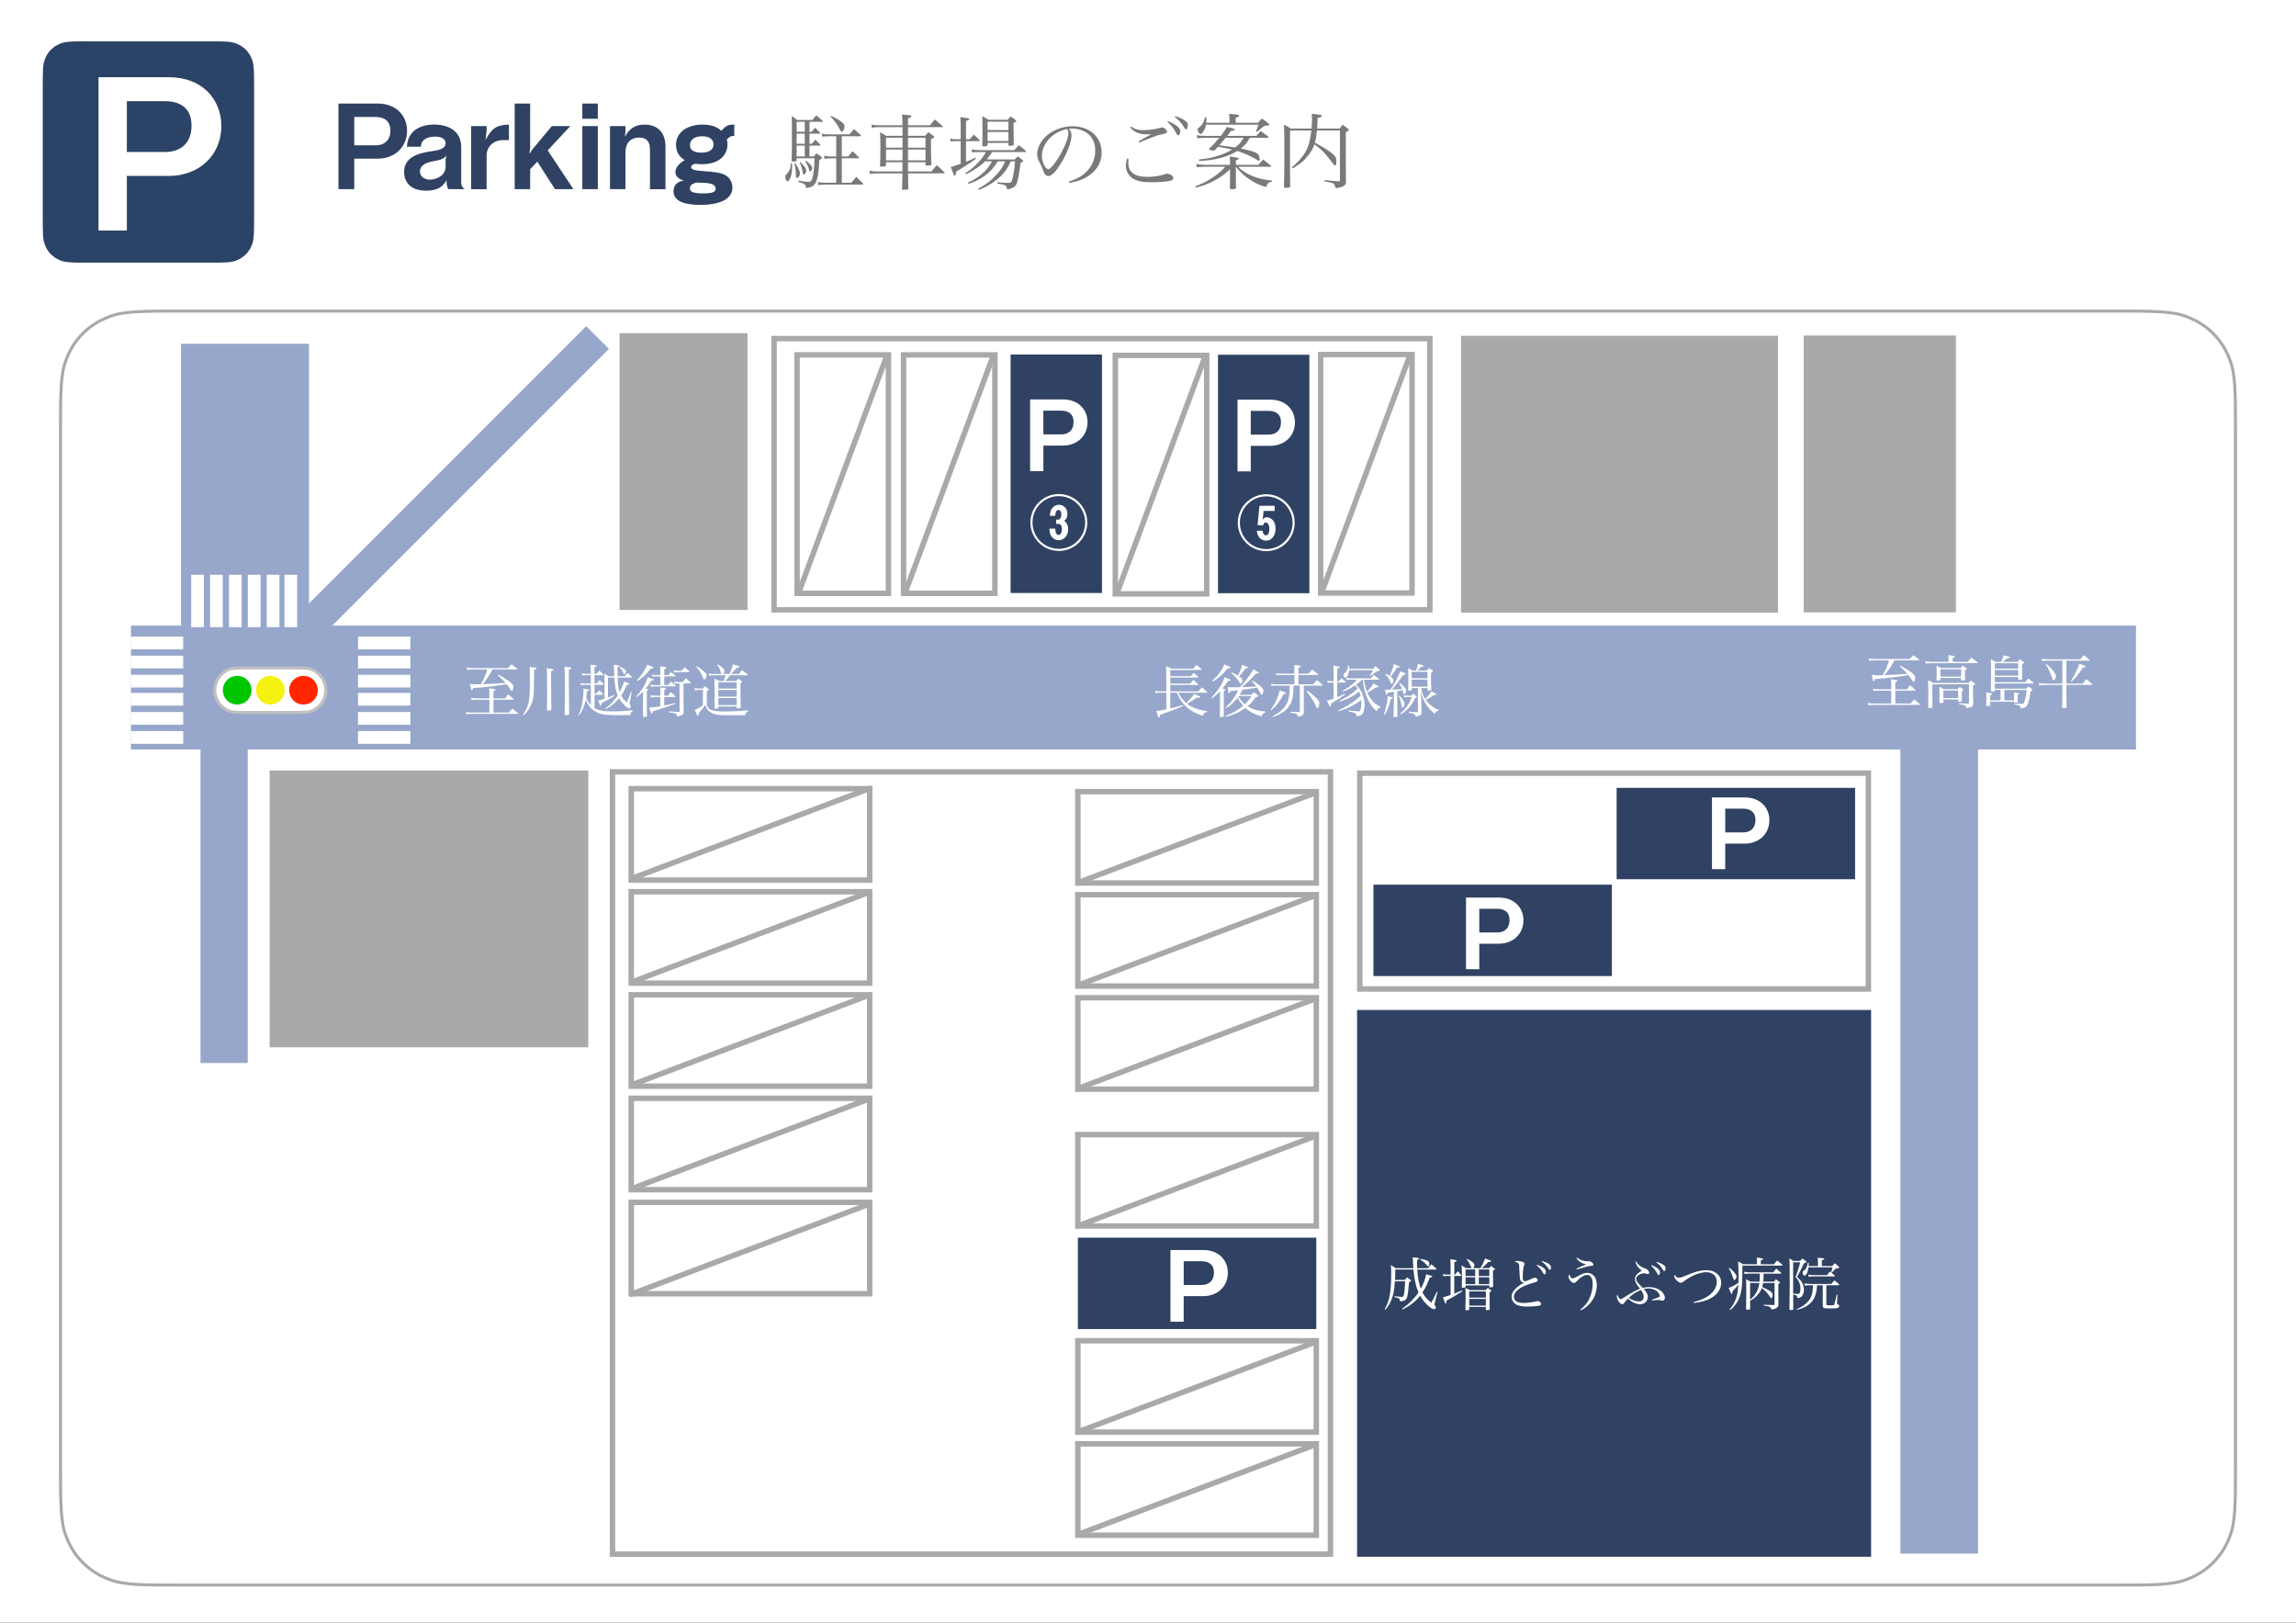
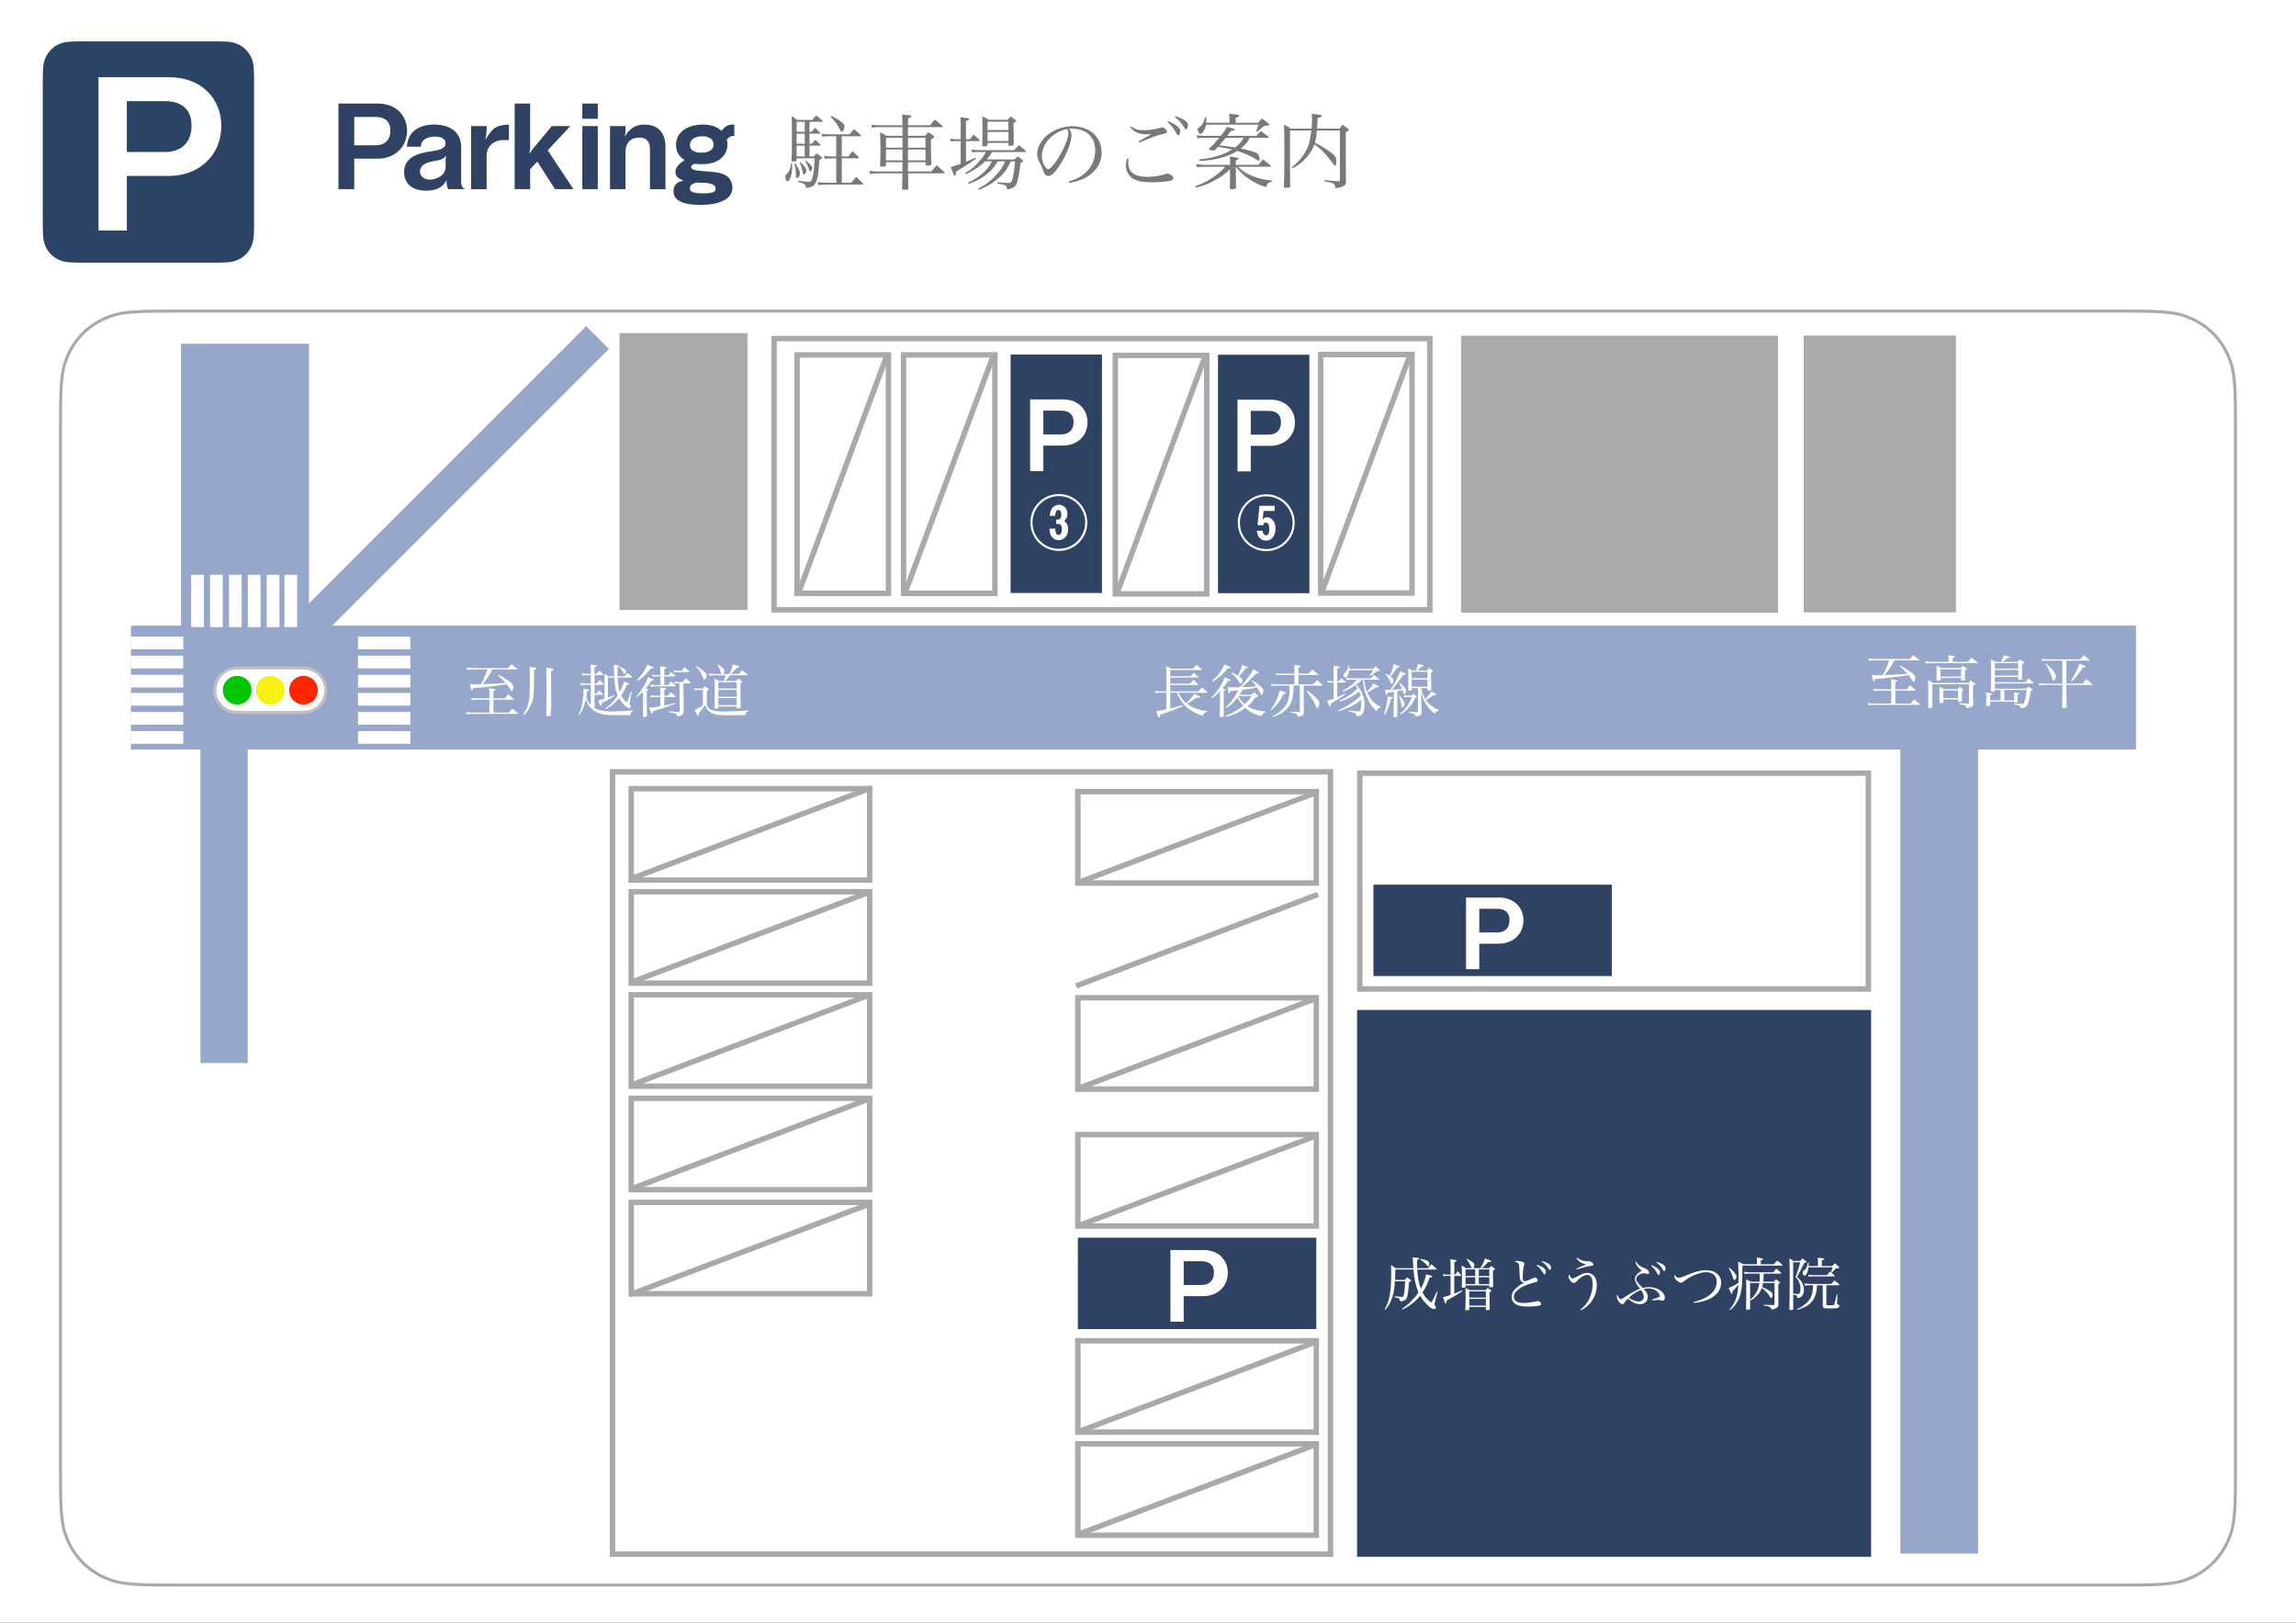
<svg xmlns="http://www.w3.org/2000/svg" id="_レイヤー_2" viewBox="0 0 842 595">
  <rect x="0" y="0" width="842" height="595" fill="#333333" stroke="none" />
  <defs>
    <clipPath id="clippath">
      <rect width="842" height="595" style="fill:none;" />
    </clipPath>
  </defs>
  <g id="_レイヤー_1-2">
    <g style="clip-path:url(#clippath);">
      <rect width="842" height="595" style="fill:#fff;" />
      <path d="M65.17,114.07h711.65c12.61,0,20.18,0,25.22,2.11,7.27,2.65,13,8.38,15.65,15.65,2.11,5.04,2.11,12.61,2.11,25.22v381.18c0,12.61,0,20.18-2.11,25.22-2.65,7.27-8.38,13-15.65,15.65-5.04,2.11-12.61,2.11-25.22,2.11H65.17c-12.61,0-20.18,0-25.22-2.11-7.27-2.65-13-8.38-15.65-15.65-2.11-5.04-2.11-12.61-2.11-25.22V157.05c0-12.61,0-20.18,2.11-25.22,2.65-7.27,8.38-13,15.65-15.65,5.04-2.11,12.61-2.11,25.22-2.11Z" style="fill:#fff;" />
      <path d="M65.17,114.07h711.65c12.61,0,20.18,0,25.22,2.11,7.27,2.65,13,8.38,15.65,15.65,2.11,5.04,2.11,12.61,2.11,25.22v381.18c0,12.61,0,20.18-2.11,25.22-2.65,7.27-8.38,13-15.65,15.65-5.04,2.11-12.61,2.11-25.22,2.11H65.17c-12.61,0-20.18,0-25.22-2.11-7.27-2.65-13-8.38-15.65-15.65-2.11-5.04-2.11-12.61-2.11-25.22V157.05c0-12.61,0-20.18,2.11-25.22,2.65-7.27,8.38-13,15.65-15.65,5.04-2.11,12.61-2.11,25.22-2.11Z" style="fill:none; stroke:#a9a9a9; stroke-width:1.1px;" />
      <rect x="73.53" y="253.55" width="17.31" height="136.23" style="fill:#97a7cb;" />
      <rect x="78.88" y="175.97" width="164.32" height="11.79" transform="translate(-81.43 167.14) rotate(-45)" style="fill:#97a7cb;" />
      <rect x="66.39" y="126.05" width="46.92" height="136.23" style="fill:#97a7cb;" />
      <path d="M31.59,15.17h45.68c4.67,0,7.47,0,9.34.78,2.69.98,4.81,3.1,5.79,5.79.78,1.87.78,4.67.78,9.34v49.32c0,4.67,0,7.47-.78,9.34-.98,2.69-3.1,4.81-5.79,5.79-1.87.78-4.67.78-9.34.78H31.59c-4.67,0-7.47,0-9.34-.78-2.69-.98-4.81-3.1-5.79-5.79-.78-1.87-.78-4.67-.78-9.34V31.07c0-4.67,0-7.47.78-9.34.98-2.69,3.1-4.81,5.79-5.79,1.87-.78,4.67-.78,9.34-.78Z" style="fill:#2b4366;" />
      <path d="M62,64.51h-15.48v20.02h-10.39V28.32h25.87c12.24,0,19.17,8.24,19.17,17.79,0,11.32-8.7,18.4-19.17,18.4ZM60.46,37.1h-13.94v18.63h13.94c5.77,0,9.78-3.16,9.78-9.7s-4.31-8.93-9.78-8.93Z" style="fill:#fff;" />
      <path d="M138.56,58.18h-8.64v11.18h-5.8v-31.39h14.45c6.84,0,10.71,4.6,10.71,9.93,0,6.32-4.86,10.28-10.71,10.28ZM137.7,42.88h-7.78v10.41h7.78c3.23,0,5.46-1.76,5.46-5.42s-2.41-4.99-5.46-4.99Z" style="fill:#304263;" />
      <path d="M164.44,69.36c-.65-.86-.69-2.37-.69-3.35-.65,1.25-2.06,3.91-7.48,3.91-6.36,0-8.08-3.87-8.08-6.79,0-5.33,4.77-6.92,9.93-7.65,2.49-.34,5.29-.82,5.29-2.97,0-1.85-1.98-2.41-3.74-2.41-.52,0-2.97-.04-4.43,1.42-.65.65-.77,1.16-.9,2.28h-5.12c.43-7.18,6.84-8.13,9.93-8.13,5.33,0,9.98,2.32,9.98,8.3v12.73c0,.82.17,1.93,1.29,2.67h-5.98ZM159.33,59.04c-2.15.34-5.33,1.12-5.33,3.91,0,1.63,1.59,2.92,3.65,2.92,2.32,0,5.76-1.46,5.76-4.69v-2.62l.3-1.5c-.99,1.16-1.94,1.55-4.39,1.98Z" style="fill:#304263;" />
      <path d="M184.65,51.35c-4,0-6.19,2.75-6.19,5.59v12.43h-5.68v-23.13h5.68v1.68l-.43,3.4c2.32-4.17,3.87-5.5,8.6-5.63v5.68h-1.98Z" style="fill:#304263;" />
      <path d="M203.53,69.36l-6.49-10.1-2.62,2.79v7.31h-5.68v-31.39h5.68v16.47l-.3,1.98,1.16-1.68,7.09-8.51h6.79l-8.3,8.9,9.42,14.23h-6.75Z" style="fill:#304263;" />
      <path d="M213.55,43.56v-5.59h5.68v5.59h-5.68ZM213.55,69.36v-23.13h5.68v23.13h-5.68Z" style="fill:#304263;" />
      <path d="M238.36,69.36v-14.62c0-2.58-1.08-4.3-3.91-4.3-2.32,0-5.07,1.16-5.07,5.42v13.5h-5.68v-23.13h5.68v1.94l-.21,1.98c.9-1.59,2.62-4.47,7.14-4.47,4.9,0,7.74,2.92,7.74,8.17v15.52h-5.68Z" style="fill:#304263;" />
      <path d="M266.52,51.18c.13.43.26.9.26,1.72,0,3.7-2.71,7.31-9.37,7.31-1.25,0-1.85-.09-2.45-.17-1.07.3-1.5.6-1.5,1.2,0,1.08,1.89,1.29,3.44,1.42,5.93.43,8.51.69,10.23,2.41.9.9,1.46,2.24,1.46,3.74,0,4.13-4.52,6.32-11.74,6.32-5.42,0-9.85-1.16-9.85-4.94,0-3.31,2.75-3.78,3.74-3.96-1.12-.39-3.05-1.08-3.05-3.18s2.11-3.53,3.4-4.34c-1.08-.69-3.18-2.11-3.18-5.59,0-4.9,4.52-7.44,9.8-7.44,4.17,0,5.98,1.5,6.84,2.28,1.72-1.93,2.41-2.28,4.73-2.28v4.17c-1.03,0-1.55,0-2.75,1.33ZM257.5,49.97c-3.05,0-4.47,1.5-4.47,3.22,0,2.71,3.18,2.79,4.21,2.79s4.43-.17,4.43-3.01c0-2.19-1.98-3.01-4.17-3.01ZM259,67.08c-.52-.04-3.14-.09-3.7-.13-1.55.56-2.28.9-2.28,2.11,0,.73.04,1.85,4.82,1.85,4.26,0,4.6-.86,4.6-1.81,0-1.42-1.85-1.85-3.44-2.02Z" style="fill:#304263;" />
      <path d="M290.44,59.91c.03.75.03,1.02.03,1.56,0,1.29-.18,2.52-.54,3.57-.27.81-.84,1.5-1.2,1.5-.33,0-.75-.99-.75-1.74,0-.42.06-.54.57-1.05.99-.99,1.41-2.13,1.47-3.84h.42ZM297.61,48.33c.54-.66.72-.87,1.26-1.5.87.78,1.11,1.02,1.92,1.89.03.06.06.09.06.12-.03.15-.06.18-.18.18h-3.81v3.69h.84c.57-.69.75-.87,1.32-1.5.78.78,1.02,1.02,1.77,1.8.12.09.15.15.15.21,0,.12-.09.18-.24.18h-3.84v3.96h1.53c.45-.51.6-.66,1.05-1.11.72.48.96.63,1.62,1.14.27.24.42.39.42.51q0,.21-1.02.78c-.24,4.68-.57,6.78-1.32,8.25-.69,1.32-1.56,1.83-3.57,1.98-.18-1.38-.42-1.53-2.85-2.22l.06-.45c1.41.24,3.06.45,3.69.45.78,0,1.08-.27,1.41-1.29.45-1.38.75-3.84.84-7.35h-6.57v.75c-.03.3-.24.39-.93.39-.24,0-.39.03-.48.03h-.09c-.27,0-.36-.09-.36-.33.12-2.55.12-2.73.12-10.2,0-4.05,0-4.38-.09-6.12.9.57,1.17.75,1.98,1.41h5.64c.57-.75.78-.99,1.38-1.68,1.02.81,1.32,1.08,2.31,1.95.09.09.15.18.15.24,0,.09-.09.18-.21.18h-4.71v3.66h.75ZM291.61,59.79c1.17,1.8,1.77,3.06,1.77,3.81s-.6,1.68-1.08,1.68c-.27,0-.42-.27-.42-.87,0-1.8-.18-3.15-.57-4.5l.3-.12ZM295.12,44.67h-2.97v3.66h2.97v-3.66ZM292.15,49.02v3.69h2.97v-3.69h-2.97ZM292.15,53.4v3.96h2.97v-3.96h-2.97ZM293.5,59.46c.63.54,1.32,1.32,1.86,2.07.21.33.3.6.3.96,0,.69-.45,1.53-.84,1.53-.24,0-.27-.09-.45-.87-.3-1.53-.54-2.28-1.11-3.51l.24-.18ZM295.54,58.92c1.11.84,1.5,1.23,2.01,1.89.24.3.3.48.3.84,0,.51-.39,1.23-.69,1.23-.18,0-.3-.15-.39-.51-.33-1.14-.78-2.16-1.47-3.21l.24-.24ZM308.71,57.36h2.37c.66-.87.87-1.11,1.53-1.92,1.05.9,1.35,1.2,2.31,2.16.09.12.12.21.12.27,0,.09-.15.18-.3.18h-6.03v8.94h3.48c.78-.96,1.02-1.23,1.83-2.16,1.05,1.02,1.38,1.35,2.4,2.37.09.12.15.21.15.27,0,.12-.12.21-.33.21h-13.32c-1.05,0-2.22.09-2.82.21l-.18-1.17c.78.21,1.56.27,3,.27h3.75v-8.94h-1.83q-1.89.06-2.43.21l-.24-1.2c.75.21,1.44.3,2.67.3h1.83v-7.41h-2.88c-.69,0-1.62.09-2.22.18l-.21-1.14c.81.21,1.35.27,2.43.27h7.74c.72-.87.93-1.11,1.65-1.95,1.05.9,1.35,1.2,2.34,2.1.15.12.24.24.24.33s-.12.21-.24.21h-6.81v7.41ZM304.83,42.51c1.77.84,2.94,1.5,3.87,2.28.81.63.99.96.99,1.59,0,.93-.51,1.92-1.02,1.92-.18,0-.3-.12-.48-.48-.93-1.92-2.16-3.63-3.6-5.04l.24-.27Z" style="fill:#797979;" />
      <path d="M332.98,59.49v3.39h8.55c.84-1.02,1.11-1.32,1.98-2.31,1.26,1.05,1.62,1.41,2.79,2.58.09.09.12.18.12.27,0,.06-.12.15-.24.15h-13.17q.06,4.11.09,5.52c0,.24-.06.33-.21.39-.18.03-1.11.12-1.68.12-.3,0-.39-.06-.39-.3.03-1.02.09-2.94.12-5.73h-9c-1.29,0-2.25.09-2.94.24l-.15-1.2c.96.21,1.77.27,3.09.27h9q0-1.29.03-3.39h-6.06v1.11c0,.42-.27.48-1.68.48-.36,0-.51-.09-.51-.36.12-2.34.15-3.51.15-6.18,0-2.91-.03-4.23-.15-6.06.99.57,1.32.72,2.25,1.32h6v-3.18h-9.03c-.96,0-1.65.06-2.22.24l-.12-1.17c.72.18,1.32.24,2.34.24h9.03q-.03-2.46-.18-3.9c.69.06,1.23.09,1.56.12,1.5.09,1.89.21,1.89.51,0,.27-.27.42-1.23.69-.03,1.32-.03,1.53-.03,2.58h8.1c.72-.93.93-1.2,1.74-2.1,1.26,1.02,1.65,1.32,2.82,2.4.12.12.15.18.15.24,0,.09-.09.15-.27.15h-12.54v3.18h6.24c.51-.57.66-.75,1.23-1.32.78.54,1.02.72,1.86,1.32.21.18.3.27.3.39,0,.24-.24.42-1.2.87v1.8c0,2.94.03,5.13.15,7.29,0,.21-.03.3-.12.36-.18.12-.78.21-1.62.21-.3,0-.39-.06-.42-.27v-.96h-6.42ZM330.97,52.86v-2.37h-6.06v3.66h6.06v-1.29ZM330.97,54.84h-6.06v3.96h6.06v-3.96ZM339.4,50.49h-6.42v3.66h6.42v-3.66ZM339.4,54.84h-6.42v3.96h6.42v-3.96Z" style="fill:#797979;" />
      <path d="M355.63,51.06c.63-.75.81-.99,1.44-1.68.93.78,1.23,1.05,2.1,1.89.12.15.18.21.18.3s-.12.18-.33.18h-4.77v7.59c1.32-.54,1.89-.81,3.42-1.53l.21.42c-1.71,1.23-2.67,1.89-3.48,2.37q-3.06,1.89-3.81,2.37c-.06,1.11-.15,1.47-.45,1.47-.12,0-.24-.09-.33-.3-.03-.06-.42-1.02-1.17-2.91,1.02-.27,2.13-.6,3.66-1.17v-8.31h-1.74c-.87,0-1.35.03-1.92.15l-.21-1.08c.63.18,1.26.24,2.13.24h1.74v-5.31c0-1.08-.03-1.68-.12-2.79,2.91.36,3.27.45,3.27.75,0,.24-.27.39-1.2.63v6.72h1.38ZM365.94,59.16c-1.29,1.95-2.07,2.94-3.27,4.02-1.98,1.83-4.23,3.12-7.44,4.26l-.24-.45c2.7-1.26,4.62-2.61,6.36-4.38,1.02-1.08,1.56-1.86,2.46-3.45h-2.58c-1.5,1.59-4.02,3.3-6.96,4.74l-.24-.45c2.25-1.41,3.45-2.43,5.1-4.29,1.14-1.29,1.56-1.86,2.43-3.42h-2.55c-1.17,0-1.68.03-2.49.18l-.21-1.14c.9.21,1.53.27,2.7.27h12.9c.75-.81.99-1.05,1.74-1.8,1.08.81,1.41,1.08,2.46,2.01.12.12.18.21.18.3,0,.12-.12.18-.36.18h-12.09c-1.02,1.53-1.32,1.92-1.98,2.73h10.26c.48-.54.63-.69,1.11-1.11.78.54,1.02.69,1.74,1.32.18.12.24.24.24.33,0,.24-.27.45-.96.75-.39,3.75-1.02,6.81-1.59,7.95-.45.87-1.62,1.5-3.3,1.77-.27-1.53-.6-1.74-3.57-2.16l.03-.51c1.83.18,3.09.27,3.87.27s1.08-.15,1.35-.75c.45-.96.99-4.11,1.2-7.17h-1.56c-1.11,2.4-1.92,3.63-3.36,5.13-1.35,1.38-3.24,2.79-5.31,3.93-.87.48-1.53.78-3,1.41l-.3-.42c2.91-1.53,4.89-3.09,7.02-5.49,1.38-1.56,1.95-2.46,2.88-4.56h-2.67ZM362.17,53.13c0,.42-.33.54-1.41.54-.42,0-.54-.09-.54-.39.06-2.13.09-3.21.09-4.2,0-3.57-.03-5.4-.09-6.48,1.02.54,1.35.72,2.28,1.32h6.99c.51-.54.66-.72,1.17-1.23.78.54,1.02.72,1.71,1.26.21.18.3.3.3.42,0,.18-.09.27-.96.72v1.77c0,1.23.03,2.82.06,6.03,0,.27-.06.36-.3.45-.21.06-.9.15-1.26.15-.27,0-.39-.09-.39-.33v-.75h-7.65v.72ZM369.81,44.61h-7.65v3.09h7.65v-3.09ZM362.17,48.39v3.33h7.65v-3.33h-7.65Z" style="fill:#797979;" />
      <path d="M391.96,66.54c3.24-.96,5.31-2.19,7.02-4.17,1.77-2.01,2.67-4.47,2.67-7.23,0-2.91-1.17-5.22-3.39-6.63-1.32-.87-3.3-1.38-5.19-1.38-.36,0-.57,0-1.05.06.72,1.05.93,1.62.93,2.49,0,2.34-1.68,6.72-3.96,10.38-1.89,3-3.36,4.47-4.47,4.47-.51,0-.99-.24-1.32-.63-.27-.36-.33-.48-.84-1.92-.27-.78-.45-1.14-1.32-2.82-.48-.96-.69-1.77-.69-2.73,0-1.89,1.02-4.11,2.7-5.94,2.43-2.58,6.39-4.2,10.32-4.2,3.03,0,5.82.99,7.74,2.76,1.92,1.77,2.88,4.14,2.88,7.05,0,3.75-2.19,7.08-5.97,9.09-1.74.93-3.3,1.41-5.85,1.86l-.21-.51ZM382.09,57.21c0,1.44.45,2.91,1.2,3.96.42.54.81.87,1.14.87.66,0,2.1-1.62,3.57-3.96,2.22-3.54,3.81-7.41,3.81-9.27,0-.45-.09-.75-.42-1.5-5.22.93-9.3,5.28-9.3,9.9Z" style="fill:#797979;" />
      <path d="M413.86,58.26c-.06.66-.09.93-.09,1.35,0,3.57,2.25,5.25,7.08,5.25,2.37,0,4.86-.42,6.63-1.08.18-.09.36-.12.51-.12.45,0,1.14.27,1.65.6.42.33.66.69.66,1.05,0,.45-.33.78-.96.93-1.38.36-4.32.6-6.99.6-3.36,0-5.49-.42-6.99-1.44-1.5-.96-2.49-2.85-2.49-4.71,0-.75.15-1.53.48-2.55l.51.12ZM414.79,46.41c1.53,1.02,2.58,1.32,4.59,1.32s4.5-.36,6.24-.9c.21-.06.45-.12.54-.12.78,0,1.8.9,1.8,1.56,0,.51-.18.63-2.19,1.05-1.17.24-1.44.36-4.38,1.47q-.72.3-2.46,1.02-.6.27-1.17.48l-.21-.45c.93-.54,1.41-.84,2.19-1.26q2.04-1.11,2.52-1.41c-.66.06-1.71.09-2.25.09-1.11,0-2.49-.33-3.42-.81-.78-.42-1.26-.81-2.1-1.74l.3-.3ZM428.31,44.4c2.91,1.17,4.53,2.49,4.53,3.72,0,.78-.36,1.5-.78,1.5-.21,0-.39-.18-.6-.6-.87-1.74-1.83-3-3.33-4.32l.18-.3ZM431.01,42.6c1.65.51,2.79,1.05,3.69,1.71.66.51.9.9.9,1.59,0,.9-.27,1.56-.66,1.56-.24,0-.42-.21-.69-.72-.78-1.41-1.86-2.64-3.42-3.84l.18-.3Z" style="fill:#797979;" />
      <path d="M451.08,59.16c0-.54-.03-.93-.09-1.77,3.03.42,3.27.48,3.27.78q0,.24-1.05.66v1.62h8.25c.72-.87.96-1.14,1.74-1.98,1.23.96,1.62,1.26,2.85,2.31.12.09.18.18.18.24,0,.09-.06.12-.21.12h-11.94c2.31,2.64,7.17,4.65,12.39,5.07l-.03.42c-.81.15-1.2.3-1.47.6-.21.24-.24.3-.66,1.38-2.64-.81-4.35-1.62-6.36-3.03-1.83-1.26-3.09-2.46-4.74-4.44v3.69c0,.21,0,.96.03,2.07,0,.39.03,1.02.03,1.83,0,.36-.09.45-.42.54-.27.06-.87.12-1.23.12-.42,0-.6-.18-.6-.63,0-.75.03-1.35.03-1.74.03-.96.03-1.62.03-1.89v-3.06c-1.89,1.83-3.66,3.09-6.27,4.41-1.98,1.05-3.57,1.62-6.27,2.31l-.21-.48c3.09-1.11,5.25-2.28,7.83-4.23,1.38-1.05,2.37-1.98,3.12-2.94h-7.38c-1.71.06-2.7.12-2.97.15l-.27-1.14c1.29.21,2.13.3,3.24.3h9.18v-1.29ZM458.34,50.52c-.99,1.83-1.77,2.73-3.3,3.93,3.57.75,5.31,1.29,6.09,1.89.45.33.84,1.29.84,2.04,0,.33-.15.57-.36.57-.15,0-.18-.03-.69-.36-1.74-1.14-4.53-2.4-7.14-3.24-3.6,2.22-8.43,3.51-14.01,3.66l-.06-.54c2.82-.24,5.16-.72,7.86-1.65,1.65-.57,2.88-1.14,4.26-1.98-1.05-.27-2.16-.48-4.26-.87q-.33-.09-.87-.18c-.36.45-.54.63-1.08,1.17-.18.21-.3.27-.51.27-.63,0-1.8-.33-1.8-.51,0-.09.09-.21.33-.39,1.32-1.26,1.74-1.71,3.48-3.81h-5.04q-1.08.06-1.77.09t-1.2.12l-.24-1.14c1.23.18,2.22.24,3.21.24h5.61c1.08-1.35,1.5-1.95,2.22-3.27,2.13.45,2.97.72,2.97.96s-.33.36-1.5.48c-.48.75-.63.96-1.32,1.83h10.71c.66-.81.87-1.05,1.56-1.8,1.14.84,1.5,1.11,2.73,2.01.12.09.21.21.21.27,0,.12-.15.21-.33.21h-6.6ZM450.88,45.03v-1.47c0-.45-.03-.87-.09-1.83,1.68.12,3.15.3,3.45.45.09.03.18.15.18.24,0,.27-.33.48-1.26.78v1.83h8.16c.63-.72.81-.93,1.44-1.59,1.11.75,1.44,1.02,2.49,1.89.21.18.3.3.3.42,0,.06-.06.12-.15.18-.12.03-.75.15-1.89.3-.27.24-1.11.96-2.52,2.1l-.39-.24c.45-.96.6-1.32.93-2.37h-19.26c-.21,1.08-.45,1.71-1.02,2.55-.36.57-.69.84-.99.84-.48,0-1.05-.87-1.05-1.62,0-.42.06-.48.69-.87.27-.18.81-.75,1.11-1.23.39-.63.6-1.2.9-2.4h.48c.03.39.03.66.03.87,0,.36-.03.63-.06,1.17h8.52ZM449.5,50.52q-.63.75-2.34,2.73.54.09.75.12l5.07.69c1.44-1.08,2.13-1.89,3.09-3.54h-6.57Z" style="fill:#797979;" />
      <path d="M473.08,61.95c0,1.59,0,1.8.06,6.36-.03.45-.39.57-1.59.57-.51,0-.69-.12-.69-.45.12-5.04.15-6.54.15-11.07,0-7.08-.03-10.26-.12-11.64,1.11.54,1.44.72,2.46,1.44h7.62c.12-1.41.18-2.28.18-3.24,0-.57-.03-1.08-.09-2.19,1.11.09,2.58.27,3.24.42.33.09.45.18.45.36,0,.3-.33.48-1.56.78-.03,1.68-.06,2.43-.18,3.87h8.25c.45-.63.6-.81,1.08-1.44.84.63,1.14.84,1.95,1.44.27.18.36.3.36.45,0,.21-.24.39-1.11.87v10.8c0,1.08,0,2.28.03,3.66.03,2.28.03,2.46.03,3.72-.03.87-.24,1.2-1.02,1.62-.6.33-1.32.51-2.79.75-.15-.9-.36-1.32-.81-1.68s-.66-.39-3.27-.87l.03-.45c2.97.3,3.15.3,5.13.45h.18c.27,0,.33-.09.33-.42v-18.21h-8.43c-.24,2.34-.36,3.09-.75,4.47,2.82,1.44,5.82,3.36,6.9,4.44.84.84.96,1.17.96,2.79,0,.75-.18,1.14-.51,1.14-.21,0-.3-.09-.72-.72t-1.47-1.89c-1.59-2.07-3.33-3.78-5.34-5.16-.45,1.35-1.05,2.46-2.07,3.81-1.62,2.13-3.12,3.39-5.94,5.04l-.27-.42c1.89-1.47,3.81-3.6,4.89-5.49,1.23-2.07,1.8-4.05,2.28-8.01h-7.83v14.1Z" style="fill:#797979;" />
      <rect x="48.03" y="229.4" width="735.29" height="45.43" style="fill:#97a7cb;" />
      <rect x="497.67" y="370.34" width="188.51" height="200.49" style="fill:#304263;" />
      <rect x="224.62" y="283.03" width="263.3" height="286.85" style="fill:#fff;" />
      <rect x="224.62" y="283.03" width="263.3" height="286.85" style="fill:none; stroke:#a9a9a9; stroke-width:2px;" />
      <rect x="227.2" y="122.16" width="46.92" height="101.51" style="fill:#a9a9a9;" />
      <rect x="535.83" y="123.13" width="116.21" height="101.51" style="fill:#a9a9a9;" />
      <rect x="661.46" y="123.03" width="55.82" height="101.51" style="fill:#a9a9a9;" />
      <path d="M519.75,465.51c.15,2.9.57,5.12,1.32,7.05,1.03-1.93,1.76-3.95,1.91-5.29,1.91.46,2.27.57,2.27.8,0,.17-.21.25-.95.44-.9,2.48-1.51,3.7-2.65,5.38.82,1.6,1.51,2.37,3.25,3.76.76-1.34,1.05-1.91,2.06-4.03l.25.06-1.03,3.97c-.1.38-.13.48-.13.63,0,.17.02.21.27.52.17.21.25.4.25.61,0,.38-.27.63-.65.63-.63,0-1.57-.63-2.81-1.87-.92-.92-1.64-1.87-2.29-3.04-.63.8-1.26,1.45-2.08,2.16-1.36,1.2-2.41,1.87-4.41,2.88l-.17-.27c1.66-1.15,2.52-1.89,3.84-3.3.92-.97,1.6-1.76,2.2-2.69-.97-2.25-1.55-4.87-1.87-8.4h-6.63c-.02,1.87-.04,2.54-.11,3.8h3.61c.36-.4.46-.52.82-.92.57.4.73.53,1.26.92.19.19.23.25.23.32,0,.15-.21.29-.78.57-.25,3.17-.46,4.7-.76,5.61-.17.46-.48.84-.9,1.03-.38.17-.69.25-1.57.38-.21-.78-.25-.88-.48-1.07-.27-.21-.59-.31-1.66-.53l.02-.31c1.53.17,2.48.25,2.81.25.38,0,.48-.13.65-.82.21-.92.42-3.15.46-4.93h-3.76c-.13,2.06-.25,3.13-.5,4.28-.31,1.45-.86,2.9-1.53,4.09-.36.67-.69,1.13-1.47,2.08l-.27-.17c1.01-1.76,1.45-2.96,1.85-4.98.4-2.08.57-4.58.57-8.46,0-1.22-.02-1.76-.11-2.75.78.44,1.01.59,1.76,1.13h6.47c-.06-.67-.08-1.03-.1-1.6-.06-1.51-.06-1.7-.15-2.41.4.04.74.08.95.11,1.13.1,1.41.17,1.41.36,0,.17-.13.25-.73.52-.02.59-.02,1.05-.02,1.34,0,.63,0,1.01.04,1.68h3.97c.55-.65.71-.84,1.24-1.45.84.69,1.09.9,1.85,1.64.06.06.08.11.08.17s-.1.13-.19.13h-6.93ZM520.86,461.58c1.22.19,2.04.44,2.69.76.42.23.63.61.63,1.2,0,.44-.19.8-.44.8-.15,0-.27-.08-.48-.36-.59-.78-1.26-1.39-2.48-2.18l.08-.21Z" style="fill:#fff;" />
      <path d="M533.63,467.38c.4-.54.53-.71,1.01-1.22.57.61.71.8,1.22,1.43.04.06.06.1.06.15,0,.06-.08.13-.17.13h-2.44v6.47c.82-.32.86-.34,2.86-1.18l.15.29c-1.72,1.15-4.01,2.5-5.84,3.46-.04.65-.04.67-.08.82-.04.13-.15.21-.25.21-.08,0-.15-.06-.23-.21t-.27-.76c-.15-.42-.25-.67-.48-1.28.86-.21,1.26-.34,2.79-.86v-6.97h-1.18c-.73,0-1.22.04-1.51.1l-.1-.78c.46.15.92.19,1.62.19h1.18v-3.02c0-1.03-.02-1.53-.1-2.6,1.93.21,2.31.29,2.31.55,0,.15-.11.21-.84.52v4.56h.31ZM537.45,471.34v.48c0,.17-.04.23-.19.27-.21.06-.57.11-.86.11-.23,0-.31-.06-.31-.23,0-.5.02-1.05.02-1.28.02-1.22.04-1.89.04-2.18,0-1.49-.06-3.61-.13-4.47.74.38.92.5,1.55.97h2.21q-.15-.15-.4-.69c-.76-1.6-.82-1.7-1.51-2.52l.19-.21c2.29,1.28,2.62,1.58,2.62,2.31,0,.4-.17.86-.44,1.11h2.65c.86-1.41,1.3-2.35,1.7-3.55,2.12.76,2.25.8,2.25.99,0,.17-.23.29-.57.29-.1,0-.29,0-.46-.02-1.2,1.24-1.49,1.51-2.46,2.29h2.75c.32-.38.42-.48.76-.82.53.4.67.53,1.16.9.15.13.21.21.21.29,0,.15-.02.15-.74.57q.02,1.3.04,3.19,0,1.2.04,2.54c-.02.15-.04.19-.1.25-.06.06-.55.11-1.11.11-.13,0-.19-.06-.19-.21v-.48h-8.71ZM544.78,473.07c.34-.38.46-.48.82-.82.46.34.61.44,1.07.78.17.13.23.21.23.29,0,.13-.15.27-.65.55v1.37c0,1.22,0,1.91.06,4.77v.02c0,.19-.04.23-.17.27-.15.06-.5.1-.88.1-.25,0-.31-.04-.36-.21v-.97h-6.11v.88c0,.29-.21.36-1.07.36-.25,0-.32-.06-.32-.29.02-.61.02-1.05.02-1.34.06-2.04.06-2.1.06-2.79,0-1.76-.02-2.79-.08-3.76.74.29.95.4,1.62.8h5.75ZM541,465.49h-3.55v2.39h3.55v-2.39ZM541,468.36h-3.55v2.5h3.55v-2.5ZM544.91,473.55h-6.11v2.25h6.11v-2.25ZM538.8,476.28v2.46h6.11v-2.46h-6.11ZM546.17,465.49h-3.86v2.39h3.86v-2.39ZM546.17,468.36h-3.86v2.5h3.86v-2.5Z" style="fill:#fff;" />
      <path d="M556.35,462.36c.63,0,1.62.19,2.12.4.42.17.59.36.59.67v.04c0,.15-.02.17-.17.54-.25.69-.46,2.5-.46,4.24,0,1.24.17,1.55.82,1.55.44,0,.9-.17,2.81-1.05.38-.19.61-.25.86-.25.5,0,1.01.44,1.01.88,0,.27-.15.5-.44.63-.15.06-.44.17-1.41.44-2.54.71-3.93,1.34-5.25,2.35-1.13.88-1.64,1.7-1.64,2.69,0,1.51,1.2,2.29,3.53,2.29,1.3,0,3.36-.27,4.87-.63.21-.04.29-.06.42-.06.55,0,1.13.52,1.13,1.03,0,.4-.23.57-.9.71-.67.12-2.77.27-4.03.27-1.53,0-2.69-.17-3.57-.48-1.41-.52-2.29-1.72-2.29-3.13,0-1.22.67-2.35,2.06-3.53.63-.55,1.32-.99,2.56-1.68-.46,0-.65-.06-1.01-.32-.32-.23-.5-.67-.61-1.57-.06-.5-.08-.99-.15-2.54-.06-1.78-.08-2.1-.25-2.41-.23-.42-.63-.63-1.51-.78.31-.25.48-.31.9-.31ZM563.72,463.74c2.31.9,3.17,1.6,3.17,2.56,0,.61-.19,1.01-.46,1.01-.21,0-.27-.06-.73-.86-.48-.84-1.24-1.7-2.14-2.46l.17-.25ZM565.57,462.38c2.33.78,3.21,1.41,3.21,2.33,0,.57-.15.92-.4.92-.21,0-.23-.02-.74-.78-.59-.86-1.22-1.51-2.25-2.25l.17-.23Z" style="fill:#fff;" />
      <path d="M579.52,480.25c1.24-1.01,2.06-1.87,2.77-3.02,1.09-1.79,1.78-4.22,1.78-6.38s-.76-3.36-1.99-3.36c-1.11,0-2.58.9-4.03,2.48-.4.4-.53.48-.86.48-.44,0-.94-.34-1.39-.95-.36-.48-.57-1.03-.57-1.41,0-.27.08-.46.34-.78.19.92.61,1.45,1.15,1.45.29,0,.84-.23,1.93-.82,1.79-.97,2.48-1.2,3.55-1.2.97,0,1.99.54,2.6,1.41.5.73.8,1.83.8,3.09,0,2.48-.95,4.93-2.6,6.78-1.03,1.13-2.1,1.93-3.3,2.46l-.19-.23ZM578.36,461.16c1.03.86,2.46,1.34,3.93,1.34h.48c.42,0,.71.15,1.13.5.29.25.44.5.44.71,0,.29-.29.46-.86.46q-.88.02-5.23,1.28l-.11-.29c1.58-.71,3.02-1.36,3.55-1.55-1.72-.36-2.75-1.01-3.55-2.29l.21-.17Z" style="fill:#fff;" />
      <path d="M599.99,462.57c.82,1.34,1.64,1.95,3.42,2.58.44.17.65.31.99.69.27.32.4.59.4.84,0,.27-.23.5-.53.5-.1,0-.21-.02-.69-.19-.21-.04-.53-.11-.67-.11-.53,0-1.26.23-1.87.59-.65.38-1.01.9-1.01,1.45,0,.8.5,1.49,2.42,3.34.94-.23,1.51-.29,2.25-.29,1.58,0,3.07.42,4.12,1.16,1.03.71,1.74,1.83,1.74,2.71,0,.67-.36,1.09-.95,1.09-.17,0-.21-.02-.59-.13-.27-.11-.5-.13-.9-.13-.08,0-.84.06-2.33.17l-.04-.23c1.41-.48,2.52-.92,3.02-1.2-.17-.88-.57-1.49-1.32-2.06s-1.87-.9-2.94-.9c-.53,0-.92.06-1.7.23,1.11,1.2,1.49,1.97,1.49,2.96,0,.76-.42,1.57-1.03,2.04-.48.36-1.13.55-1.85.55-1.36,0-2.9-.71-4.41-2.04-.5.48-.86.88-1.26,1.43-.36.5-.5.61-.78.61-.88,0-2.04-1.62-2.04-2.83,0-.34.06-.46.27-.67.15.61.27.92.5,1.2.21.27.48.46.65.46.25,0,.57-.19,1.97-1.09,1.93-1.26,3.67-2.18,5.12-2.75-1.32-1.55-1.87-2.58-1.87-3.51,0-1.13.71-2.04,2.5-3.11-1.43-1.16-1.7-1.53-2.37-3.25l.27-.1ZM597.3,475.92c1.26.84,2.56,1.3,3.67,1.3s1.83-.65,1.83-1.76c0-.69-.31-1.43-1.03-2.44-1.83.73-2.98,1.49-4.47,2.9ZM605.64,463.87c1.13.46,2.16,1.09,2.67,1.64.34.36.46.63.46.99,0,.54-.25,1.03-.52,1.03-.17,0-.27-.13-.42-.42-.57-1.16-1.28-2.08-2.33-3.02l.15-.21ZM607.55,462.69c1.07.31,1.95.73,2.58,1.2.46.36.65.67.65,1.09,0,.65-.21,1.11-.48,1.11-.17,0-.29-.13-.48-.5-.52-.99-1.26-1.85-2.39-2.71l.13-.19Z" style="fill:#fff;" />
      <path d="M621.08,477.43c1.93-.48,3.32-1.01,4.64-1.76,2.46-1.39,3.86-3.44,3.86-5.65s-1.55-3.53-3.84-3.53c-2.46,0-5.67,1.34-8.44,3.51-.34.27-.55.36-.8.36-.99,0-2.52-1.47-2.52-2.42,0-.15.04-.27.17-.52.21.44.34.59.59.78.32.23.57.34.86.34.55,0,1.34-.23,2.54-.76,3.32-1.45,5.5-2.02,7.68-2.02,3.19,0,5.38,1.87,5.38,4.62,0,2.6-1.76,4.85-4.83,6.15-1.6.67-3.13,1.03-5.19,1.22l-.11-.32Z" style="fill:#fff;" />
      <path d="M634.27,480.16c1.37-1.57,2.06-2.86,2.62-4.85.34-1.22.48-2.29.61-4.24-.76.97-1.18,1.43-2.2,2.46.02.15.02.29.02.38,0,.32-.1.57-.21.57s-.23-.13-.31-.32c0-.04-.17-.4-.42-.9-.11-.23-.25-.57-.44-1.01,1.09-.36,2.42-1.05,3.59-1.85.02-.69.04-1.26.04-2.2,0-1.74-.04-2.94-.15-5.63.84.42,1.07.55,1.85,1.01h5.06v-.92c0-.76-.02-.9-.11-1.53,1.87.21,2.31.31,2.31.59,0,.19-.15.27-.8.44v1.43h4.81c.5-.61.65-.8,1.15-1.39.84.61,1.09.82,1.89,1.51.08.08.15.15.15.19,0,.1-.11.17-.32.17h-14.42c-.06,7.03-.11,7.89-.61,10.12-.36,1.7-1.2,3.36-2.33,4.68-.44.52-.76.84-1.55,1.53l-.23-.23ZM634.22,464.88c1.43,1.09,2.6,2.5,2.6,3.11s-.44,1.37-.76,1.37c-.21,0-.34-.15-.48-.69-.11-.31-.4-1.13-.59-1.66-.29-.74-.53-1.2-1.03-1.95l.25-.17ZM646.78,467.02c-.06,1.95-.06,2.04-.17,2.96h3.93c.34-.4.44-.5.76-.9.55.4.71.53,1.18.9.19.17.27.27.27.34,0,.13-.13.23-.59.55v3.84c0,.15,0,.82.02,1.7,0,.38,0,.99.02,1.78,0,.63-.08.88-.4,1.16-.48.44-1.11.69-2.14.84-.34-.99-.69-1.18-2.88-1.47v-.29c2.12.08,2.5.1,3.19.1h.57c.19-.04.23-.08.23-.34v-7.73h-4.22c-.08.67-.15,1.01-.32,1.49.9.38,1.41.61,2.02.94,1.26.69,1.81,1.24,1.81,1.81,0,.69-.23,1.3-.5,1.3-.15,0-.25-.1-.4-.36-.61-1.13-1.64-2.27-3.04-3.36-.44,1.13-1.05,2.06-1.99,2.98-.78.78-1.24,1.11-2.31,1.66v3.04c0,.13-.04.17-.17.21-.13.02-.78.08-1.05.08-.19,0-.27-.06-.27-.27q.08-3.61.08-5.33c0-3.04-.02-4.37-.08-5.58.71.38.95.5,1.64.9h3.3c.06-.67.1-1.18.1-1.85,0-.21-.02-.46-.04-1.11h-3.51c-.84,0-1.22.02-2.02.13l-.19-.8c.8.15,1.28.19,2.08.19h8.61l1.09-1.36c.8.65,1.05.86,1.81,1.55.04.06.08.13.08.15,0,.08-.11.15-.21.15h-6.28ZM641.8,470.46v6.11c.73-.57,1.09-.95,1.6-1.6,1.01-1.32,1.55-2.67,1.81-4.51h-3.4Z" style="fill:#fff;" />
      <path d="M657.6,476.32q0,.96.04,3.67c-.02.19-.06.25-.19.29-.17.06-.46.1-.65.1-.4,0-.57-.1-.57-.31v-.04c.04-2.02.11-7.16.11-9.17,0-4.7-.04-8.29-.11-9.41.63.36.84.48,1.45.92h2.5c.32-.38.42-.5.76-.92.55.4.71.5,1.3.92.21.19.27.27.27.36,0,.17-.13.21-.88.42q-.25.48-1.28,2.56c-.08.19-.31.61-1.32,2.52.92.82,1.28,1.22,1.62,1.74.57.84.9,1.95.9,2.98s-.34,1.97-.9,2.48c-.4.34-.76.46-1.53.55,0-.88-.32-1.16-1.51-1.28v1.62ZM657.6,474.35c.71.08,1.26.13,1.68.13s.59-.11.73-.4c.19-.38.27-.88.27-1.62,0-.86-.25-1.83-.67-2.69-.36-.71-.59-1.01-1.16-1.51.67-1.58,1.32-3.61,1.7-5.4h-2.56v11.48ZM666.35,471.28c-.08,1.2-.08,1.28-.19,1.89-.4,2.54-1.39,4.2-3.19,5.44-1.05.71-2.1,1.18-3.93,1.7l-.13-.27c1.43-.59,2.35-1.16,3.42-2.1,1.85-1.64,2.48-3.32,2.54-6.66h-1.2c-.5,0-.92.02-1.81.12l-.17-.76c.63.08,1.55.15,1.97.15h7.94c.48-.57.65-.76,1.11-1.3.78.57,1.01.78,1.74,1.45.06.06.08.12.08.19s-.11.15-.21.15h-4.56v6.87c0,.27.04.36.23.44.08.04.31.04,1.2.04,1.28,0,1.32,0,1.47-.31.13-.25.34-1.05.92-3.63h.27l-.15,3.02c0,.06,0,.15-.02.25v.06c0,.19.04.21.34.29.31.11.48.29.48.57,0,.32-.29.65-.69.76-.44.13-.67.13-3.57.13-1.55,0-1.79-.17-1.79-1.3v-7.18h-2.14ZM671.94,464.23c.38-.44.53-.59.95-1.01.61.48.78.65,1.36,1.18.17.19.23.27.23.36,0,.06-.06.15-.13.19-.13.11-.27.13-1.13.19-.53.63-.69.8-1.58,1.57.42.34.61.5,1.16.99.06.06.08.13.08.17,0,.08-.11.17-.23.17h-7.6c-.5,0-.9.02-1.72.13l-.21-.78c.86.13,1.28.17,2.08.17h4.85c.42-.59.57-.76.99-1.32q.25.21.42.34c.19-.5.21-.53.59-1.85h-8.84c-.17,1.72-.8,3-1.49,3-.4,0-.63-.46-.63-1.2,0-.29.04-.4.29-.52.52-.29.65-.42.9-.88.36-.61.55-1.18.67-2.1h.38q-.04.84-.08,1.22h3.44v-1.53c0-.5-.02-.82-.06-1.53,1.39.13,1.87.19,2.1.25.19.04.31.15.31.21,0,.21-.21.31-.94.46v2.14h3.84Z" style="fill:#fff;" />
      <rect x="283.87" y="124.16" width="240.49" height="99.44" style="fill:#fff;" />
      <rect x="283.87" y="124.16" width="240.49" height="99.44" style="fill:none; stroke:#a9a9a9; stroke-width:2px;" />
      <rect x="292.31" y="130.13" width="33.51" height="87.44" style="fill:#fff;" />
      <rect x="292.31" y="130.13" width="33.51" height="87.44" style="fill:none; stroke:#a9a9a9; stroke-width:2px;" />
      <rect x="331.35" y="130.13" width="33.51" height="87.44" style="fill:#fff;" />
      <rect x="331.35" y="130.13" width="33.51" height="87.44" style="fill:none; stroke:#a9a9a9; stroke-width:2px;" />
      <rect x="446.67" y="130.08" width="33.51" height="87.44" style="fill:#304263;" />
      <rect x="370.61" y="130" width="33.51" height="87.44" style="fill:#304263;" />
      <rect x="484.32" y="130" width="33.51" height="87.44" style="fill:#fff;" />
      <rect x="484.32" y="130" width="33.51" height="87.44" style="fill:none; stroke:#a9a9a9; stroke-width:2px;" />
      <rect x="395.28" y="290.27" width="87.44" height="33.51" style="fill:#fff;" />
      <rect x="395.28" y="290.27" width="87.44" height="33.51" style="fill:none; stroke:#a9a9a9; stroke-width:2px;" />
      <rect x="395.28" y="328.06" width="87.44" height="33.51" style="fill:#fff;" />
-       <rect x="395.28" y="328.06" width="87.44" height="33.51" style="fill:none; stroke:#a9a9a9; stroke-width:2px;" />
      <rect x="395.28" y="365.86" width="87.44" height="33.51" style="fill:#fff;" />
      <rect x="395.28" y="365.86" width="87.44" height="33.51" style="fill:none; stroke:#a9a9a9; stroke-width:2px;" />
-       <rect x="395.28" y="416.04" width="87.44" height="33.51" style="fill:#fff;" />
      <rect x="395.28" y="416.04" width="87.44" height="33.51" style="fill:none; stroke:#a9a9a9; stroke-width:2px;" />
      <rect x="395.28" y="453.83" width="87.44" height="33.51" style="fill:#304263;" />
      <rect x="395.28" y="491.63" width="87.44" height="33.51" style="fill:#fff;" />
      <rect x="395.28" y="491.63" width="87.44" height="33.51" style="fill:none; stroke:#a9a9a9; stroke-width:2px;" />
      <rect x="498.67" y="283.5" width="186.51" height="79.14" style="fill:#fff;" />
      <rect x="498.67" y="283.5" width="186.51" height="79.14" style="fill:none; stroke:#a9a9a9; stroke-width:2px;" />
      <rect x="503.67" y="324.39" width="87.44" height="33.51" style="fill:#304263;" />
-       <rect x="592.86" y="288.89" width="87.44" height="33.51" style="fill:#304263;" />
      <rect x="131.29" y="233.43" width="19.2" height="4.66" style="fill:#fff;" />
      <rect x="131.29" y="240.43" width="19.2" height="4.66" style="fill:#fff;" />
      <rect x="131.29" y="247.43" width="19.2" height="4.66" style="fill:#fff;" />
      <rect x="131.29" y="254.08" width="19.2" height="4.66" style="fill:#fff;" />
      <rect x="131.29" y="261.08" width="19.2" height="4.66" style="fill:#fff;" />
      <rect x="131.29" y="268.08" width="19.2" height="4.66" style="fill:#fff;" />
      <rect x="231.49" y="289.2" width="87.44" height="33.51" style="fill:#fff;" />
      <rect x="231.49" y="289.2" width="87.44" height="33.51" style="fill:none; stroke:#a9a9a9; stroke-width:2px;" />
      <rect x="231.49" y="326.99" width="87.44" height="33.51" style="fill:#fff;" />
      <rect x="231.49" y="326.99" width="87.44" height="33.51" style="fill:none; stroke:#a9a9a9; stroke-width:2px;" />
      <rect x="231.49" y="364.78" width="87.44" height="33.51" style="fill:#fff;" />
      <rect x="231.49" y="364.78" width="87.44" height="33.51" style="fill:none; stroke:#a9a9a9; stroke-width:2px;" />
      <rect x="231.49" y="402.73" width="87.44" height="33.51" style="fill:#fff;" />
      <rect x="231.49" y="402.73" width="87.44" height="33.51" style="fill:none; stroke:#a9a9a9; stroke-width:2px;" />
-       <rect x="231.49" y="440.88" width="87.44" height="33.51" style="fill:#fff;" />
      <rect x="231.49" y="440.88" width="87.44" height="33.51" style="fill:none; stroke:#a9a9a9; stroke-width:2px;" />
      <rect x="395.28" y="529.42" width="87.44" height="33.51" style="fill:#fff;" />
      <rect x="395.28" y="529.42" width="87.44" height="33.51" style="fill:none; stroke:#a9a9a9; stroke-width:2px;" />
      <line x1="293.08" y1="216.81" x2="325.05" y2="130.89" style="fill:none; stroke:#a9a9a9; stroke-width:2px;" />
      <line x1="332.12" y1="216.81" x2="364.08" y2="130.89" style="fill:none; stroke:#a9a9a9; stroke-width:2px;" />
      <line x1="484.92" y1="216.64" x2="516.88" y2="130.72" style="fill:none; stroke:#a9a9a9; stroke-width:2px;" />
      <line x1="230.83" y1="322.43" x2="319.59" y2="288.86" style="fill:none; stroke:#a9a9a9; stroke-width:2px;" />
      <line x1="230.83" y1="360.42" x2="319.59" y2="326.86" style="fill:none; stroke:#a9a9a9; stroke-width:2px;" />
      <line x1="230.83" y1="398.12" x2="319.59" y2="364.56" style="fill:none; stroke:#a9a9a9; stroke-width:2px;" />
      <line x1="230.83" y1="436.19" x2="319.59" y2="402.63" style="fill:none; stroke:#a9a9a9; stroke-width:2px;" />
      <line x1="230.83" y1="474.78" x2="319.59" y2="441.21" style="fill:none; stroke:#a9a9a9; stroke-width:2px;" />
      <line x1="394.62" y1="323.91" x2="483.38" y2="290.35" style="fill:none; stroke:#a9a9a9; stroke-width:2px;" />
      <line x1="394.62" y1="361.53" x2="483.38" y2="327.96" style="fill:none; stroke:#a9a9a9; stroke-width:2px;" />
      <line x1="394.62" y1="399.39" x2="483.38" y2="365.83" style="fill:none; stroke:#a9a9a9; stroke-width:2px;" />
      <line x1="394.62" y1="449.77" x2="483.38" y2="416.2" style="fill:none; stroke:#a9a9a9; stroke-width:2px;" />
      <line x1="394.62" y1="525.31" x2="483.38" y2="491.74" style="fill:none; stroke:#a9a9a9; stroke-width:2px;" />
      <line x1="394.62" y1="562.92" x2="483.38" y2="529.35" style="fill:none; stroke:#a9a9a9; stroke-width:2px;" />
      <path d="M441.33,475.28h-7.24v9.36h-4.86v-26.28h12.09c5.72,0,8.96,3.85,8.96,8.31,0,5.29-4.07,8.6-8.96,8.6ZM440.62,462.47h-6.52v8.71h6.52c2.7,0,4.57-1.48,4.57-4.54s-2.02-4.17-4.57-4.17Z" style="fill:#fff;" />
      <path d="M549.73,346.04h-7.24v9.36h-4.86v-26.28h12.09c5.72,0,8.96,3.85,8.96,8.31,0,5.29-4.07,8.6-8.96,8.6ZM549.01,333.22h-6.52v8.71h6.52c2.7,0,4.57-1.48,4.57-4.54s-2.02-4.17-4.57-4.17Z" style="fill:#fff;" />
      <path d="M639.92,309.34h-7.24v9.36h-4.86v-26.28h12.09c5.72,0,8.96,3.85,8.96,8.31,0,5.29-4.07,8.6-8.96,8.6ZM639.2,296.52h-6.51v8.71h6.51c2.7,0,4.57-1.48,4.57-4.54s-2.02-4.17-4.57-4.17Z" style="fill:#fff;" />
      <path d="M91.27,244.92h15.72c3.55,0,5.69,0,7.11.49,2.27.83,4.05,2.61,4.88,4.88.33.9.49,1.84.49,2.79s-.17,1.9-.49,2.79c-.83,2.27-2.61,4.05-4.88,4.88-1.42.49-3.55.49-7.11.49h-15.72c-3.55,0-5.69,0-7.11-.49-2.27-.83-4.05-2.61-4.88-4.88-.33-.9-.49-1.84-.49-2.79s.17-1.9.49-2.79c.83-2.27,2.61-4.05,4.88-4.88,1.42-.49,3.55-.49,7.11-.49Z" style="fill:#fff;" />
      <path d="M91.27,244.92h15.72c3.55,0,5.69,0,7.11.49,2.27.83,4.05,2.61,4.88,4.88.33.9.49,1.84.49,2.79s-.17,1.9-.49,2.79c-.83,2.27-2.61,4.05-4.88,4.88-1.42.49-3.55.49-7.11.49h-15.72c-3.55,0-5.69,0-7.11-.49-2.27-.83-4.05-2.61-4.88-4.88-.33-.9-.49-1.84-.49-2.79s.17-1.9.49-2.79c.83-2.27,2.61-4.05,4.88-4.88,1.42-.49,3.55-.49,7.11-.49Z" style="fill:none; stroke:silver; stroke-width:1.1px;" />
      <path d="M90.7,249.36c2.06,2.06,2.06,5.39,0,7.44-2.06,2.06-5.39,2.06-7.44,0-2.06-2.06-2.06-5.39,0-7.44,2.06-2.05,5.39-2.05,7.44,0Z" style="fill:#00c600;" />
      <path d="M102.86,249.36c2.06,2.06,2.06,5.39,0,7.44-2.06,2.06-5.39,2.06-7.44,0-2.06-2.06-2.06-5.39,0-7.44,2.06-2.05,5.39-2.05,7.44,0Z" style="fill:#f5f111;" />
      <path d="M115.01,249.36c2.06,2.06,2.06,5.39,0,7.44-2.06,2.06-5.39,2.06-7.44,0-2.06-2.06-2.06-5.39,0-7.44,2.06-2.05,5.39-2.05,7.44,0Z" style="fill:#ff2600;" />
-       <rect x="98.87" y="282.53" width="116.87" height="101.51" style="fill:#a9a9a9;" />
      <rect x="47.98" y="233.43" width="19.2" height="4.66" style="fill:#fff;" />
      <rect x="47.98" y="240.43" width="19.2" height="4.66" style="fill:#fff;" />
      <rect x="47.98" y="247.43" width="19.2" height="4.66" style="fill:#fff;" />
      <rect x="47.98" y="254.08" width="19.2" height="4.66" style="fill:#fff;" />
      <rect x="47.98" y="261.08" width="19.2" height="4.66" style="fill:#fff;" />
      <rect x="47.98" y="268.08" width="19.2" height="4.66" style="fill:#fff;" />
      <rect x="70.1" y="210.76" width="4.66" height="19.2" style="fill:#fff;" />
      <rect x="77.03" y="210.76" width="4.66" height="19.2" style="fill:#fff;" />
      <rect x="83.96" y="210.76" width="4.66" height="19.2" style="fill:#fff;" />
      <rect x="90.89" y="210.76" width="4.66" height="19.2" style="fill:#fff;" />
      <rect x="97.82" y="210.76" width="4.66" height="19.2" style="fill:#fff;" />
      <rect x="104.31" y="210.76" width="4.66" height="19.2" style="fill:#fff;" />
      <rect x="696.91" y="263.23" width="28.5" height="306.44" style="fill:#97a7cb;" />
      <path d="M432.15,254.01c.61,1.41,1.51,2.62,2.86,3.8,1.43-1.32,2.42-2.48,2.86-3.38.4.17.74.29.92.38.63.29,1.09.5,1.11.5.17.08.29.19.29.29,0,.13-.23.23-.53.23-.21,0-.48,0-.78-.02q-.23.15-1.39.92c-.42.29-.95.61-2.16,1.34.63.48,1.11.8,1.95,1.2,1.72.84,3.34,1.26,5.4,1.47v.31c-.44.06-.67.17-.99.42-.32.29-.46.53-.63,1.01-3.59-1.3-5.56-2.56-7.24-4.6-.92-1.11-1.45-2.06-2.2-3.88h-2.46v5.77c2.02-.46,2.81-.67,4.62-1.22l.11.31c-2.46,1.09-4.2,1.76-8.52,3.28-.06.69-.15.99-.32.99-.08,0-.23-.1-.29-.25-.13-.25-.25-.61-.38-1.09-.06-.25-.17-.63-.31-1.11.73,0,1.28-.08,3.65-.59v-6.09h-2.52c-.34,0-1.11.08-1.45.17l-.19-.86c.63.15,1.13.21,1.66.21h2.5v-5.71c0-1.24-.02-2.23-.08-3.53.86.31,1.11.44,1.91.9h7.98q.74-.84,1.22-1.41c.84.69,1.09.92,1.95,1.66.02.04.04.06.04.08,0,.08-.08.15-.17.15h-11.4v2.29h7.47q.46-.53,1.09-1.24c.74.57.97.76,1.68,1.47.04.04.06.08.06.11,0,.06-.08.15-.19.15h-10.12v2.23h7.29c.55-.63.71-.82,1.2-1.39.76.67.99.88,1.74,1.62.04.04.06.08.06.13,0,.06-.08.13-.17.13h-10.12v2.37h10.27c.61-.63.78-.84,1.34-1.51.84.73,1.11.96,1.91,1.74.02.04.02.06.02.08,0,.04-.08.17-.13.17h-10.44Z" style="fill:#fff;" />
      <path d="M447.41,253.46c-1.01,1.07-1.62,1.62-2.86,2.58l-.25-.29c1.47-1.6,2.06-2.35,3.09-3.95.99-1.55,1.37-2.35,1.68-3.48,2.12.84,2.23.9,2.23,1.09s-.29.27-.94.27c-.74,1.13-1.2,1.74-2.04,2.75.76.21,1.11.38,1.11.52s-.21.27-.65.38v5.63l.02,3.53c-.02.15-.04.23-.08.27-.13.1-.48.17-.99.17-.31,0-.38-.04-.4-.25.04-1.85.08-3.8.08-5.4v-3.82ZM444.56,249.58c1.47-1.26,2.35-2.27,3.28-3.7.61-.95.88-1.47,1.15-2.25,2.1.84,2.33.97,2.33,1.16,0,.21-.23.27-1.09.27-1.47,1.93-3.28,3.55-5.4,4.81l-.27-.29ZM458.96,254.74c.38-.42.5-.54.92-.96.63.5.82.65,1.41,1.18.15.12.19.21.19.27s-.06.15-.13.17c-.08.06-.4.15-.95.32-1.03,1.47-1.76,2.31-2.88,3.25,1.78,1.11,3.61,1.68,6.55,1.95v.29c-.76.23-1.13.61-1.43,1.41-2.35-.55-4.2-1.49-5.92-3.04-2.06,1.53-4.33,2.56-7.08,3.25l-.17-.34c2.77-1.09,4.62-2.16,6.45-3.72-1.01-1.11-1.64-1.99-2.06-2.94-1.32,1.72-2.46,2.75-4.22,3.82l-.19-.25c1.91-1.68,3.7-4.12,4.62-6.32l-2.94.36c-.13.57-.23.8-.4.8-.25,0-.31-.31-.5-2.29.76.06,1.13.08,1.74.08.21,0,.67,0,1.34-.02.29-.02.78-.02,1.36-.04.86-.84,1.45-1.53,2.39-2.73,1.41-1.81,2.08-2.83,2.54-3.86,1.72,1.03,2.02,1.22,2.02,1.41,0,.15-.17.21-.67.21h-.34c-1.93,2.16-3.44,3.59-5.25,4.98q.19,0,.5-.02c1.49-.02,2.54-.08,4.87-.25-.65-.92-.95-1.26-1.7-1.97l.21-.21c1.22.67,2.16,1.32,3,2.1.82.74,1.07,1.11,1.07,1.62,0,.71-.36,1.49-.67,1.49-.17,0-.21-.08-.5-.67-.4-.82-.55-1.07-1.13-1.95-2.2.38-3.67.61-5.38.8-.31.69-.61,1.22-1.01,1.85h4.3ZM451.72,246.51c1.09.57,1.53.82,2.25,1.24.86-1.72,1.34-2.94,1.55-3.99,1.87.71,2.16.84,2.16,1.03,0,.17-.21.25-.9.27-.92,1.34-1.26,1.74-2.42,2.94,1.03.69,1.26.97,1.26,1.41,0,.65-.31,1.26-.67,1.26-.1,0-.17-.06-.29-.25-.69-1.22-1.93-2.67-3.17-3.65l.23-.25ZM454.32,255.22c-.06.1-.08.13-.15.23.57,1.05,1.28,1.87,2.37,2.77,1.07-1.01,1.7-1.79,2.42-3h-4.64Z" style="fill:#fff;" />
      <path d="M466,260.2c1.07-1.47,1.68-2.52,2.37-4.16.52-1.24.71-1.83.9-2.9.42.15.74.25.95.32,1.01.34,1.41.55,1.41.76,0,.19-.25.25-.92.32-.76,1.47-1.18,2.16-1.93,3.17-.82,1.11-1.36,1.68-2.56,2.69l-.21-.19ZM474.36,251.4c-.02,3.38-.29,5.08-1.09,6.63-.71,1.45-1.87,2.62-3.55,3.61-.84.5-1.47.78-2.9,1.28l-.13-.27c2.02-1.11,3.07-1.87,4.03-2.96,1.47-1.62,2.1-3.53,2.2-6.59v-1.7h-5.17c-.5,0-.94.04-1.45.13l-.15-.8c.61.15,1.03.19,1.6.19h6.95v-3.42h-5.23c-.55,0-.99.02-1.43.1l-.08-.73c.57.11.95.15,1.51.15h5.23v-.65c0-1.26-.02-1.6-.08-2.54,2.18.23,2.39.27,2.39.53,0,.17-.21.29-.86.48v2.18h3.67c.61-.67.8-.88,1.39-1.49.92.71,1.22.92,2.12,1.7.06.06.08.12.08.17,0,.08-.06.1-.23.1h-7.03v3.42h5.38c.63-.67.82-.86,1.45-1.51.92.73,1.18.96,2.02,1.74.06.06.08.11.08.15,0,.06-.06.11-.15.11h-6.8v6.32q0,2.46.02,3.42c-.04,1.07-.38,1.32-2.21,1.64-.08-.55-.19-.78-.48-.97-.19-.13-.59-.25-1.09-.34-.06,0-.46-.06-1.18-.15l.02-.36c.46.02.88.04,1.11.04,1.32.06,1.39.06,2.06.08.25,0,.31-.06.31-.32v-9.38h-2.35ZM479.44,253.21c1.13.82,2.44,1.91,3.4,2.88.74.74.99,1.18.99,1.7,0,.99-.34,1.87-.74,1.87-.17,0-.29-.13-.42-.46-.73-1.87-1.43-2.98-3.49-5.73l.25-.25Z" style="fill:#fff;" />
      <path d="M491.01,249.81c.4-.5.52-.65.92-1.09.69.53.9.69,1.57,1.3.04.04.06.1.06.15,0,.06-.11.12-.23.12h-2.94v5.35c1.01-.44,1.53-.67,2.81-1.3l.13.27q-1.74,1.3-5.21,3.38c-.02.78-.1,1.03-.31,1.03-.11,0-.19-.06-.27-.19,0-.02-.29-.65-.88-1.91.76-.15,1.16-.27,2.42-.76v-5.88h-.78c-.57,0-.78.02-1.41.06l-.11-.74c.53.13.99.19,1.51.19h.78v-3.15c0-1.24-.02-1.64-.06-2.56,2.12.29,2.31.34,2.31.59,0,.19-.27.34-.92.53v4.6h.61ZM500.21,249.24c.27,1.95.52,2.98,1.05,4.32,1.26-1.15,1.87-1.91,2.44-2.96,1.66.88,1.91,1.05,1.91,1.2s-.17.23-.44.23c-.15,0-.32,0-.53-.02-1.26.86-1.6,1.07-3.21,1.95.42.97.86,1.74,1.41,2.46.9,1.2,1.76,1.89,3.44,2.79l-.04.25c-.84.19-1.07.4-1.43,1.32-1.3-1.18-1.93-1.97-2.75-3.51-1.32-2.46-2.04-4.98-2.25-8.04h-.36c-.8.84-1.07,1.05-2.14,1.8.8.84,1.09,1.2,1.53,1.87,1.01,1.57,1.6,3.61,1.6,5.46,0,1.39-.31,2.75-.76,3.36-.4.57-.9.78-2.14.9-.15-.73-.36-1.05-.88-1.28-.19-.08-.88-.23-2.06-.44v-.38c2.44.25,3.13.32,3.49.32.4,0,.59-.06.69-.21.23-.34.44-1.66.44-2.77,0-.44-.02-.65-.06-1.24-1.11.92-1.68,1.32-2.83,1.95-1.87,1.03-3.53,1.7-5.52,2.25l-.15-.29c2.25-1.03,3.49-1.7,5.17-2.86,1.34-.9,2.04-1.47,3.13-2.52-.17-.69-.27-1.01-.5-1.6-2.1,1.68-3.95,2.67-7.01,3.7l-.13-.31c3.4-1.74,4.37-2.39,6.55-4.49-.27-.4-.38-.57-.88-1.18-1.72,1.16-2.6,1.6-4.45,2.33l-.15-.32c1.74-.97,2.29-1.34,3.55-2.37.8-.67,1.05-.92,1.72-1.68h-2.27c-.76,0-.82,0-1.58.1l-.13-.78c.65.15,1.09.19,1.7.19h7.39c.44-.55.59-.71,1.05-1.22.8.57,1.05.76,1.83,1.39.06.08.11.15.11.19,0,.06-.08.13-.19.13h-5.35ZM503.61,245.25c.34-.44.44-.57.76-.96.65.5.84.65,1.45,1.15.13.13.19.21.19.27,0,.21-.32.34-1.11.44-1.22.97-1.41,1.11-2.31,1.66l-.23-.17c.59-.76.78-1.05,1.26-1.91h-8.88c-.08.8-.17,1.18-.36,1.68-.23.61-.71,1.11-1.05,1.11-.29,0-.63-.61-.63-1.11,0-.21.06-.32.46-.63.76-.63,1.15-1.51,1.26-2.73l.38.04c0,.69,0,.76-.02,1.15h8.84Z" style="fill:#fff;" />
      <path d="M507.52,261.92c.57-1.64.78-2.48,1.05-3.97.25-1.37.31-1.91.34-2.69,1.6.4,1.85.48,1.85.69,0,.17-.15.25-.71.34-.55,2.41-1.18,4.03-2.21,5.75l-.31-.12ZM511.15,253.65q-.67.13-2.23.36c-.17.61-.25.76-.4.76-.21,0-.32-.31-.61-1.91.46.04.67.06.97.06q.19,0,1.01-.02c.8-1.13,1.16-1.72,1.7-2.67.88-1.57,1.55-2.98,1.93-4.05,1.7.61,2.04.78,2.04.99,0,.19-.21.27-.92.29-1.57,2.25-2.37,3.28-4.16,5.42,2.27-.1,2.35-.1,3.72-.23-.32-.78-.53-1.15-1.11-2.06l.21-.21c.71.55,1.32,1.11,1.91,1.79.31.36.46.69.46,1.01,0,.63-.38,1.34-.71,1.34-.15,0-.25-.13-.32-.4-.08-.36-.17-.63-.31-1.09q-.9.21-1.91.42v4.22c0,2.71,0,2.77.04,4.87,0,.17-.04.23-.15.29-.13.06-.65.15-.99.15-.21,0-.27-.08-.29-.27.08-1.83.13-3.63.13-4.81v-4.24ZM508.27,246.99c.65.4.84.52,1.34.88.76-1.62,1.39-3.42,1.53-4.37q2.25.8,2.25,1.03c0,.17-.23.25-.8.25-.02,0-.15,0-.23-.02-1.13,1.74-1.49,2.23-2.44,3.34.82.59,1.05.9,1.05,1.39,0,.61-.31,1.28-.61,1.28-.21,0-.23-.02-.53-.86-.31-.78-.9-1.68-1.78-2.67l.21-.25ZM513.19,255.08c1.24,1.34,1.91,2.42,1.91,3.02,0,.53-.5,1.37-.82,1.37-.15,0-.19-.08-.29-.73-.23-1.43-.46-2.21-1.03-3.57l.23-.08ZM517.64,255.08c.27-.34.38-.42.67-.71.44.36.59.46,1.01.86.21.23.25.29.25.38,0,.11-.19.21-.57.31-.76,1.6-1.39,2.58-2.46,3.7-.86.95-1.55,1.51-2.81,2.31l-.21-.32c1.13-.94,1.76-1.62,2.58-2.83.82-1.18,1.18-1.89,1.62-3.21h-1.53c-.46,0-.9.04-1.24.13l-.13-.76c.57.13.82.15,1.24.15h1.58ZM523.28,245.84c.36-.4.46-.52.84-.9.5.36.65.46,1.09.8.19.17.27.27.27.38,0,.15-.19.29-.67.55l-.02,2.58c0,1.22.02,1.89.11,3.53v.06c0,.25-.36.38-1.13.38-.19,0-.27-.06-.27-.25v-.67h-2.27c.25,1.76.55,2.58,1.41,3.99.9-.82,1.57-1.64,2.27-2.79,1.66.86,1.83.95,1.83,1.16,0,.15-.17.21-.65.21-.04,0-.19,0-.34-.02-1.09.86-1.53,1.16-2.88,1.81.53.78,1.05,1.32,1.85,1.95,1.05.86,1.81,1.3,2.86,1.72l-.08.31c-.71.13-1.05.4-1.34,1.09-1.53-1.22-2.35-2.12-3.28-3.63-.88-1.47-1.32-2.56-1.76-4.45l.11,3.36c.02.15.02.63.02,1.36.02.69.02,1.37.08,2.9,0,.88-.36,1.13-2.14,1.49-.06-.5-.23-.73-.67-.97q-.23-.13-1.91-.52v-.32c1.41.13,1.85.15,3.13.19.21,0,.25-.06.25-.27v-8.57h-2.27v.57c0,.17-.04.23-.17.27-.15.06-.61.13-.88.13-.17,0-.23-.04-.25-.23q.06-2.5.06-3.67c0-1.64-.02-3.57-.06-4.41.67.38.88.5,1.49.9h1.36c.32-.71.59-1.68.71-2.46,1.87.52,2.1.61,2.1.8s-.17.25-.86.29c-.65.71-.82.86-1.45,1.36h3.53ZM523.49,248.69v-2.37h-5.79v2.37h5.79ZM517.7,249.18v2.62h5.79v-2.62h-5.79Z" style="fill:#fff;" />
      <path d="M179.48,254.59c0-.99-.02-1.39-.13-2.23,1.91.29,1.95.32,2.16.4.15.06.23.12.23.21,0,.15-.15.23-.78.46v2.67h4.22c.48-.67.65-.86,1.15-1.51.84.67,1.09.88,1.89,1.62.13.1.17.19.17.25,0,.1-.06.12-.27.12h-7.16v4.7h5.61c.59-.65.76-.84,1.32-1.47.86.69,1.13.92,2.02,1.66q.08.11.08.13s-.17.17-.25.17h-16.44c-.84,0-1.28.02-2.25.15l-.15-.82c.8.15,1.39.19,2.44.19h6.13v-4.7h-4.7c-.61,0-.99.02-1.81.08l-.15-.78c.52.1,1.36.19,1.97.19h4.68v-1.49ZM180.65,245.44c-1.34,2.46-2.08,3.55-3.65,5.44q5.48-.21,8.38-.46c-.86-1.01-1.53-1.66-2.83-2.81l.17-.23c1.78.92,2.79,1.55,4.26,2.62.94.69,1.26,1.18,1.26,1.89,0,.8-.23,1.41-.55,1.41-.17,0-.34-.15-.55-.5-.46-.78-.57-.9-1.36-1.91-3.88.65-8.21,1.16-12.3,1.43-.15.59-.27.82-.42.82-.21,0-.29-.25-.76-2.31.84.08,1.47.11,2.29.11.38,0,.8,0,1.76-.02,1.15-2.12,1.89-3.84,2.33-5.46h-4.87c-.69,0-1.89.06-2.5.15l-.13-.82c1.05.13,1.81.19,2.62.19h12.47c.55-.61.71-.8,1.28-1.39.9.65,1.18.84,2.1,1.55.06.06.1.12.1.17,0,.08-.1.15-.25.15h-8.86Z" style="fill:#fff;" />
-       <path d="M191.78,262.09c1.2-1.7,1.81-3.07,2.16-4.93.29-1.51.38-3.25.38-7.98,0-3.04,0-3.7-.06-4.64,2.39.29,2.5.31,2.5.54,0,.19-.19.29-.88.55q-.04.65-.08,7.08c-.04,2.86-.4,4.58-1.41,6.47-.65,1.24-1.26,2.04-2.37,3.13l-.23-.21ZM202.77,245.38c.13.04.19.1.19.21,0,.19-.13.27-.88.53,0,4.7.06,11.67.1,13.98v.06c0,.23-.19.31-.78.36-.1,0-.27,0-.46.02h-.06c-.21,0-.27-.06-.29-.23.04-1.47.06-2.98.06-5.23q0-1.91-.06-8.27c0-.8-.02-1.07-.08-1.76,1.07.08,1.93.21,2.27.34ZM209.51,245c0,.17-.1.25-.9.57-.02,1.2-.02,1.74-.02,2.62,0,2.6.04,7.18.13,13.71-.02.13-.06.19-.19.23-.15.04-.71.11-1.03.11-.27,0-.38-.06-.42-.27.04-1.55.08-6.3.08-10.18,0-2.65-.06-5.56-.13-7.31,2.14.19,2.48.25,2.48.52Z" style="fill:#fff;" />
+       <path d="M191.78,262.09c1.2-1.7,1.81-3.07,2.16-4.93.29-1.51.38-3.25.38-7.98,0-3.04,0-3.7-.06-4.64,2.39.29,2.5.31,2.5.54,0,.19-.19.29-.88.55q-.04.65-.08,7.08c-.04,2.86-.4,4.58-1.41,6.47-.65,1.24-1.26,2.04-2.37,3.13l-.23-.21ZM202.77,245.38c.13.04.19.1.19.21,0,.19-.13.27-.88.53,0,4.7.06,11.67.1,13.98v.06c0,.23-.19.31-.78.36-.1,0-.27,0-.46.02h-.06c-.21,0-.27-.06-.29-.23.04-1.47.06-2.98.06-5.23q0-1.91-.06-8.27c0-.8-.02-1.07-.08-1.76,1.07.08,1.93.21,2.27.34Zc0,.17-.1.25-.9.57-.02,1.2-.02,1.74-.02,2.62,0,2.6.04,7.18.13,13.71-.02.13-.06.19-.19.23-.15.04-.71.11-1.03.11-.27,0-.38-.06-.42-.27.04-1.55.08-6.3.08-10.18,0-2.65-.06-5.56-.13-7.31,2.14.19,2.48.25,2.48.52Z" style="fill:#fff;" />
      <path d="M218.83,247.08c.42-.55.55-.69.99-1.22.63.61.82.8,1.41,1.43.04.06.08.13.08.17,0,.06-.08.11-.21.11h-3.07v3.06h.84c.46-.54.59-.71,1.01-1.24.61.57.8.76,1.39,1.32.08.11.13.17.13.23,0,.08-.1.17-.23.17h-3.13v3.19h.69c.42-.52.57-.67,1.01-1.18.59.57.78.76,1.36,1.34.06.06.1.13.1.19s-.1.13-.21.13h-2.96v4.87c1.34.8,3.4,1.2,6.21,1.2s5.44-.15,7.83-.4v.25c-.65.46-.86.76-.86,1.28v.21c-3.07.06-3.53.06-4.56.06-4.09,0-5.98-.23-7.52-.95-2.2-1.01-3.42-2.39-4.26-4.83-.17.76-.31,1.26-.55,1.95-.59,1.74-.97,2.5-1.99,3.91l-.19-.21c.9-1.83,1.2-2.92,1.57-5.52.19-1.45.27-2.39.27-3.57,0-.08-.02-.29-.02-.5.38.04.65.08.84.13,1.11.15,1.28.21,1.28.38,0,.13-.19.23-.82.4-.1,1.2-.15,1.62-.27,2.29.48,1.28.86,1.91,1.68,2.81v-7.43h-2.04c-.73,0-1.13.02-1.64.1l-.15-.76c.55.13.88.17,1.78.17h2.04v-3.06h-1.64c-.5,0-1.07.04-1.51.1l-.15-.76c.52.13.94.17,1.66.17h1.64v-1.07c0-.61-.04-1.13-.15-2.25,1.7.11,2.35.23,2.35.42,0,.13-.29.29-.86.48v2.42h.8ZM226.5,248.44c.1,2.67.29,3.99.76,5.35.84-1.7,1.36-2.96,1.6-3.86.31.1.57.21.71.25,1.15.38,1.26.42,1.26.59,0,.15-.23.23-.9.34-1.03,2.14-1.45,2.92-2.14,3.93.5.94.92,1.47,2.1,2.58.78-1.79.94-2.29,1.51-4.01l.27.08-.71,3.76c-.02.06-.04.17-.06.27-.02.1-.02.21-.02.25,0,.17.08.4.21.59.21.31.23.34.23.52,0,.36-.29.63-.65.63-.46,0-1.03-.44-2.18-1.72-.69-.78-1.03-1.22-1.45-1.95-1.41,1.72-2.62,2.73-4.85,3.99l-.19-.29c1.51-1.11,2.14-1.7,3.19-2.94.52-.61.92-1.11,1.34-1.76-.76-1.85-1.05-3.36-1.24-6.59h-2.33v7.31c1.05-.38,1.39-.52,2.31-.94l.1.27c-1.43.99-2.67,1.7-4.81,2.77-.04.82-.1.97-.27.97-.19,0-.4-.44-.92-1.97.67-.15.84-.19,2.31-.67v-6.95c0-.99-.02-1.34-.04-2.23.63.38.82.52,1.47.97h2.16c-.04-.69-.06-1.2-.1-2.06l-.08-2.18c.31.04.57.08.71.1,1.15.15,1.36.19,1.36.34,0,.13-.13.19-.69.38v1.26c0,.63,0,1.51.02,2.16h2.6c.46-.53.61-.67,1.07-1.18.71.57.92.76,1.57,1.34.06.08.1.15.1.19,0,.06-.08.12-.17.12h-5.17ZM227.25,244.45c.57.19.99.42,1.64.86.55.36.71.55.71.82,0,.48-.36,1.09-.65,1.09-.13,0-.21-.08-.31-.36-.36-.88-.84-1.6-1.53-2.23l.15-.19Z" style="fill:#fff;" />
      <path d="M235.84,253.59c-.73.76-1.2,1.15-2.31,1.99l-.23-.21c1.15-1.2,1.87-2.14,2.9-3.93.76-1.34,1.07-2.04,1.36-3.13,1.81.59,2.2.76,2.2.99,0,.19-.31.29-.78.29h-.19c-.63,1.18-1.07,1.81-2.02,2.94.36.04.86.17.92.21.04,0,.08.06.08.13,0,.13-.1.19-.57.42v4.56c.02,1.07.02,1.91.02,2.52,0,.9.02,1.05.06,2.14l-.02.02.04.1c0,.11-.67.29-1.07.29-.31,0-.4-.06-.42-.32v-9.03ZM233.51,249.45c1.15-1.13,1.83-2.02,2.73-3.48.65-1.05.86-1.47,1.11-2.25,2.08.8,2.31.9,2.31,1.11,0,.17-.31.29-.67.29-.06,0-.17,0-.29-.02-1.81,2.27-2.9,3.3-4.96,4.62l-.23-.27ZM240.21,255.58c-.5,0-.84.04-1.51.19l-.23-.84c.55.13.97.17,1.74.17h1.95v-1.32c0-.92,0-1.03-.08-1.66,1.7.1,1.78.1,1.97.19.13.04.21.11.21.17,0,.19-.23.36-.65.5v2.12h1.34c.36-.44.69-.88,1.05-1.32.76.61.97.82,1.68,1.53.04.06.06.1.06.15,0,.06-.08.12-.23.12h-3.91v3.11c1.66-.31,2.41-.48,4.07-.92v.29q-3.93,1.51-8.27,2.75c-.1.76-.15.9-.34.9-.25,0-.52-.65-.94-2.25.88,0,1.55-.08,4.03-.5v-3.38h-1.95ZM245.02,251.19c.44-.57.59-.74,1.05-1.26.73.57.94.76,1.62,1.39.08.11.13.19.13.25,0,.08-.04.11-.34.11h-7.41c-.44,0-.76.04-1.36.17l-.21-.82c.55.1,1.09.17,1.57.17h2.1v-3.19h-1.66c-.42,0-.65.04-1.18.15l-.23-.8c.61.13.9.17,1.3.17h1.76v-1.57c0-.4-.02-.73-.1-1.6,1.89.13,2.37.23,2.37.46,0,.17-.21.29-.82.5v2.2h1.51c.42-.48.55-.63.97-1.09.69.53.9.69,1.57,1.28.06.06.1.15.1.17,0,.11-.06.13-.34.13h-3.82v3.19h1.41ZM250.69,257.51l.02,3.59c0,.86-.48,1.22-2.35,1.64-.13-1.03-.61-1.28-2.96-1.51v-.42c1.87.19,2.27.21,3.57.25.19,0,.25-.04.25-.19v-.1l-.04-10.18h-.59c-.55,0-.73.02-1.22.1l-.13-.78c.46.15.88.19,1.43.19h1.66q.63-.74,1.2-1.41c.8.67,1.03.88,1.74,1.6.04.06.06.13.06.15,0,.08-.1.15-.23.15h-2.46l.04,6.93ZM247.05,245.82c.42.06,1.2.13,1.72.13h1.22c.44-.55.59-.71,1.07-1.26.73.59.94.78,1.68,1.41.06.08.1.15.1.19,0,.11-.08.15-.31.15h-3.88c-.55,0-.8.02-1.39.15l-.21-.76Z" style="fill:#fff;" />
      <path d="M254.64,252.33c.63.11,1.22.17,1.62.17h1.39c.34-.38.44-.5.8-.86.61.42.8.55,1.3.97.1.08.15.15.15.21,0,.04-.02.11-.06.15-.06.06-.15.15-.27.23-.08.06-.21.17-.36.29v5.08c.4.92.76,1.38,1.36,1.66,1.05.48,2.67.67,5.65.67,1.91,0,5.21-.17,8.31-.4v.19c-.55.23-.78.42-.94.69-.04.08-.15.36-.31.86-1.95.02-3.7.04-6.49.04-3.86,0-5.29-.32-6.68-1.45-.67-.55-1.03-1.11-1.49-2.37-.63.97-1.18,1.68-2.35,3.07-.1.88-.15.99-.31.99-.08,0-.17-.06-.25-.17-.04-.06-.13-.23-.44-.92-.21-.44-.27-.57-.52-1.05,1.28-.63,2.14-1.13,3.02-1.76v-5.63h-1.49c-.36,0-.9.04-1.41.13l-.21-.78ZM255.44,244.24c.92.53,1.66,1.05,2.94,2.14.59.48.76.78.76,1.26,0,.65-.46,1.53-.8,1.53-.25,0-.36-.17-.84-1.36-.46-1.13-1.26-2.33-2.27-3.4l.21-.17ZM267.51,247.12c.59-1.15,1.05-2.44,1.24-3.49,1.45.4,2.18.61,2.23.61.15.06.21.15.21.25,0,.19-.13.23-1.01.4-.69.88-1.18,1.36-2.18,2.23h3.04c.42-.59.57-.78,1.07-1.43.82.63,1.07.84,1.89,1.51.13.11.19.19.19.25,0,.11-.06.15-.27.15h-6.13c-.8,1.01-1.05,1.3-1.89,2.1h3.97c.38-.36.48-.48.9-.88.55.42.71.57,1.22.99.13.13.19.19.19.23,0,.11-.34.36-.63.48v4.18c0,1.07,0,1.24.1,4.58-.02.19-.06.25-.17.32-.23.1-.55.17-.9.17-.31,0-.4-.06-.4-.29v-.42h-6.74v.42c-.04.17-.08.23-.19.27-.02.02-.82.08-.94.08-.17,0-.27-.11-.27-.25v-.11c.04-1.95.06-2.96.06-4.09,0-3.09-.04-5.42-.1-6.57.78.36,1.01.48,1.68.9h1.76c.29-.84.42-1.24.63-2.1h-4.41c-.42,0-1.18.06-1.6.13l-.23-.74q.46.06.92.08.23,0,.9.04h2.98c-.15-.11-.19-.19-.29-.55-.42-1.47-.65-1.95-1.28-2.77l.25-.17c.82.52,1.32.9,1.85,1.39.4.34.52.59.52.97,0,.42-.19.82-.52,1.13h2.35ZM270.17,252.49v-2.31h-6.74v2.31h6.74ZM263.44,252.98v2.5h6.74v-2.5h-6.74ZM263.44,255.96v2.6h6.74v-2.6h-6.74Z" style="fill:#fff;" />
      <path d="M693.57,251.27c0-.99-.02-1.39-.13-2.23,1.91.29,1.95.32,2.16.4.15.06.23.12.23.21,0,.15-.15.23-.78.46v2.67h4.22c.48-.67.65-.86,1.16-1.51.84.67,1.09.88,1.89,1.62.13.1.17.19.17.25,0,.1-.06.12-.27.12h-7.16v4.7h5.61c.59-.65.76-.84,1.32-1.47.86.69,1.13.92,2.02,1.66q.08.11.08.13s-.17.17-.25.17h-16.44c-.84,0-1.28.02-2.25.15l-.15-.82c.8.15,1.39.19,2.44.19h6.13v-4.7h-4.7c-.61,0-.99.02-1.81.08l-.15-.78c.52.1,1.36.19,1.97.19h4.68v-1.49ZM694.75,242.11c-1.34,2.46-2.08,3.55-3.65,5.44q5.48-.21,8.38-.46c-.86-1.01-1.53-1.66-2.83-2.81l.17-.23c1.79.92,2.79,1.55,4.26,2.62.94.69,1.26,1.18,1.26,1.89,0,.8-.23,1.41-.55,1.41-.17,0-.34-.15-.55-.5-.46-.78-.57-.9-1.37-1.91-3.88.65-8.21,1.16-12.3,1.43-.15.59-.27.82-.42.82-.21,0-.29-.25-.76-2.31.84.08,1.47.11,2.29.11.38,0,.8,0,1.76-.02,1.15-2.12,1.89-3.84,2.33-5.46h-4.87c-.69,0-1.89.06-2.5.15l-.13-.82c1.05.13,1.81.19,2.62.19h12.47c.55-.61.71-.8,1.28-1.39.9.65,1.18.84,2.1,1.55.06.06.1.12.1.17,0,.08-.1.15-.25.15h-8.86Z" style="fill:#fff;" />
      <path d="M721.63,242.7c.57-.67.74-.88,1.3-1.6,1.01.73,1.3.97,2.21,1.74.06.06.1.13.1.17,0,.11-.08.17-.21.17h-16.8c-.57,0-1.51.06-1.99.15l-.19-.88c.67.13,1.7.25,2.14.25h6.4v-1.2c0-.34-.02-.63-.13-1.26,2.14.23,2.44.29,2.44.57,0,.15-.17.25-.82.48v1.41h5.54ZM721.88,250.43c.25-.27.53-.59.82-.92.69.46.9.61,1.47,1.05.13.13.17.17.17.25,0,.15-.02.17-.78.57v3.4c.02.69.04,1.32.04,1.93.02.95.02,1.01.04,1.55-.02.54-.21.76-.84.99-.36.15-.78.25-1.66.4-.06-.54-.23-.8-.65-1.01-.34-.19-.8-.27-2.04-.4v-.38c1.51.08,2.2.13,3.42.13.17-.02.21-.11.21-.36v-6.72h-13.44v4.28c0,1.58,0,2.02.04,4.16-.04.12-.08.17-.25.19-.23.04-.69.08-.99.08-.23,0-.29-.04-.34-.19.06-2.52.06-2.79.06-3.4,0-3.86-.02-5.06-.06-6.61.84.4,1.09.53,1.83,1.01h12.93ZM719.09,244.93c.29-.36.38-.48.71-.84.61.4.8.52,1.34.92.13.1.15.15.15.21,0,.13-.02.15-.69.59v.9c0,.46,0,.78.04,2.48,0,.17-.04.21-.21.27-.13.04-.65.08-.95.08-.21,0-.29-.06-.29-.23v-.71h-7.58v.61c0,.21-.27.32-.9.32-.46,0-.55-.04-.55-.23v-.06c.04-1.11.06-1.62.06-2.67s-.02-1.64-.06-2.46c.78.32.99.44,1.66.82h7.26ZM717.98,252.7c.29-.36.38-.46.71-.8.59.38.76.5,1.26.92.08.08.11.13.11.17q0,.1-.59.55v2.35c.02.38.02.76.02,1.09-.02.25-.31.34-1.11.34-.19,0-.25-.04-.27-.15v-.71h-5.46v1.05c-.04.19-.21.25-.71.27-.15,0-.25.02-.31.02h-.04c-.23,0-.34-.08-.34-.27l.02-3.04c0-1.13-.02-1.89-.06-2.6.73.34.97.44,1.66.82h5.12ZM711.61,248.12h7.58v-2.71h-7.58v2.71ZM712.64,255.97h5.46v-2.79h-5.46v2.79Z" style="fill:#fff;" />
      <path d="M735.05,256.81h3.57v-1.55c0-.36-.02-.67-.04-1.34,1.83.23,1.97.25,1.97.46,0,.15-.15.23-.63.34.02,1.66.02,2.52.02,2.6-.04.25-.21.31-.9.31-.32,0-.4-.04-.42-.19v-.15h-8.76v1.2c-.04.31-.23.4-.99.4-.36,0-.48-.08-.48-.34.04-1.07.06-1.49.06-2.31,0-1.39-.02-1.72-.08-2.37,2.16.34,2.25.36,2.25.57,0,.15-.17.25-.76.42v1.95h3.8v-3.82h-2.1v.21c-.02.17-.04.23-.11.25-.13.08-.4.13-.73.15h-.21c-.27,0-.4-.08-.4-.29.04-1.7.06-5.1.06-8.57,0-.76-.04-1.89-.08-2.98.8.36,1.01.48,1.74.95h2.02c.34-.59.74-1.64.95-2.41,1.81.38,2.29.5,2.29.69s-.17.25-.99.38q-.29.23-1.28,1.03c-.08.06-.23.17-.42.31h5.54c.34-.42.44-.55.8-.95.63.4.8.55,1.37.95.13.08.21.19.21.27,0,.1-.19.25-.76.61-.02.97-.02,1.72-.02,2.2,0,1.07,0,1.34.04,3.09-.04.29-.23.36-.86.38h-.21c-.25,0-.38-.11-.38-.34v-.67h-8.57v1.89h11.09c.52-.61.69-.8,1.24-1.36.78.67,1.03.88,1.83,1.55.02.06.04.11.04.15,0,.08-.08.15-.19.15h-14v1.89h11.48c.36-.36.46-.46.84-.8.57.42.74.57,1.26.99.17.17.23.25.23.31,0,.13-.04.15-.74.5-.25,2.27-.69,4.14-1.18,5-.48.82-1.05,1.11-2.39,1.24-.08-.95-.36-1.13-2.29-1.49l.02-.29c1.85.08,2.48.11,2.77.11.46,0,.65-.19.88-.95.42-1.3.63-2.41.76-4.14h-8.17v3.82ZM740.13,245.16v-1.97h-8.57v1.97h8.57ZM731.56,245.64v2.12h8.57v-2.12h-8.57Z" style="fill:#fff;" />
      <path d="M757.79,250.66h6.03c.55-.73.71-.96,1.24-1.66.99.78,1.3,1.03,2.25,1.89.06.06.08.1.08.13,0,.08-.08.13-.25.13h-9.34v3.95c0,.78.02,2.27.08,4.12,0,.27-.17.36-.78.4-.25,0-.42.02-.44.02h-.06c-.23,0-.34-.08-.36-.29.04-1.03.08-2.96.08-4.22v-3.97h-5.48c-1.2,0-2.1.04-3.02.15l-.11-.84c1.01.17,1.53.21,3.13.21h5.48v-8.44h-4.93c-.97,0-1.81.04-2.5.12l-.13-.8c.84.15,1.43.19,2.62.19h11.51c.57-.69.73-.88,1.3-1.53.9.71,1.18.94,2.06,1.68.08.08.13.15.13.21,0,.08-.08.13-.29.13h-8.29v8.44ZM750.34,243.37c1.15.92,1.95,1.72,2.83,2.92.61.82.8,1.2.8,1.55,0,.34-.19.88-.44,1.3q-.08.15-.4.34l-.06.04s-.02,0-.08-.02c-.17-.06-.19-.11-.36-.67-.25-.95-.82-2.37-1.45-3.61-.29-.59-.5-.95-1.03-1.7l.19-.15ZM759.45,249.74c.8-1.22,1.34-2.22,2.2-4.09.59-1.3.71-1.64.86-2.31,2.1.78,2.41.92,2.41,1.11,0,.17-.23.25-.67.25h-.34c-2.08,3.07-2.62,3.74-4.24,5.23l-.23-.19Z" style="fill:#fff;" />
      <rect x="409.01" y="130.32" width="33.51" height="87.44" style="fill:#fff;" />
      <rect x="409.01" y="130.32" width="33.51" height="87.44" style="fill:none; stroke:#a9a9a9; stroke-width:2px;" />
      <line x1="409.78" y1="217.12" x2="441.75" y2="131.2" style="fill:none; stroke:#a9a9a9; stroke-width:2px;" />
      <path d="M389.86,163.39h-7.23v9.36h-4.86v-26.28h12.09c5.72,0,8.96,3.85,8.96,8.31,0,5.29-4.07,8.6-8.96,8.6ZM389.14,150.58h-6.52v8.71h6.52c2.7,0,4.57-1.48,4.57-4.54s-2.02-4.17-4.57-4.17Z" style="fill:#fff;" />
      <path d="M388.3,202.01c-5.76,0-10.43-4.67-10.43-10.43s4.71-10.43,10.43-10.43,10.43,4.6,10.43,10.43-4.66,10.43-10.43,10.43ZM388.3,181.92c-5.28,0-9.66,4.27-9.66,9.66s4.33,9.66,9.66,9.66,9.66-4.33,9.66-9.66-4.38-9.66-9.66-9.66ZM388.23,198.07c-.88,0-1.83-.35-2.53-1.23-.46-.59-.75-1.19-.86-3.01h2.13c.07,2.09.86,2.35,1.23,2.35.59,0,1.23-.68,1.23-2.13,0-1.03-.31-1.96-1.41-1.96h-.7v-1.54h.7c.66,0,1.19-.7,1.19-1.85,0-.66-.22-1.72-1.03-1.72-1.14,0-1.19,1.72-1.19,2.16h-1.98c.13-3.56,2.46-4.05,3.34-4.05,1.54,0,3.1,1.19,3.1,3.28,0,1.25-.42,2.05-1.19,2.6.53.44,1.47,1.21,1.47,3.08,0,2.53-1.65,4.03-3.52,4.03Z" style="fill:#fff;" />
      <path d="M465.92,163.48h-7.23v9.36h-4.86v-26.28h12.09c5.72,0,8.96,3.85,8.96,8.31,0,5.29-4.07,8.6-8.96,8.6ZM465.2,150.66h-6.51v8.71h6.51c2.7,0,4.57-1.48,4.57-4.54s-2.02-4.17-4.57-4.17Z" style="fill:#fff;" />
      <path d="M464.36,202.1c-5.76,0-10.43-4.67-10.43-10.43s4.71-10.43,10.43-10.43,10.43,4.6,10.43,10.43-4.67,10.43-10.43,10.43ZM464.36,182.01c-5.28,0-9.66,4.27-9.66,9.66s4.33,9.66,9.66,9.66,9.66-4.33,9.66-9.66-4.38-9.66-9.66-9.66ZM464.31,198.24c-2.07,0-3.28-1.65-3.39-3.63h2.11c.04.79.48,1.69,1.23,1.69s1.25-.95,1.25-2.33c0-1.78-.79-2.38-1.36-2.38-.68,0-.9.86-.97,1.1l-2-.18.7-7.04h5.57v1.87h-4.05l-.26,2.46-.15.88c.22-.37.62-.99,1.61-.99,1.52,0,3.19,1.39,3.19,4.11,0,1.89-.92,4.42-3.48,4.42Z" style="fill:#fff;" />
    </g>
  </g>
</svg>